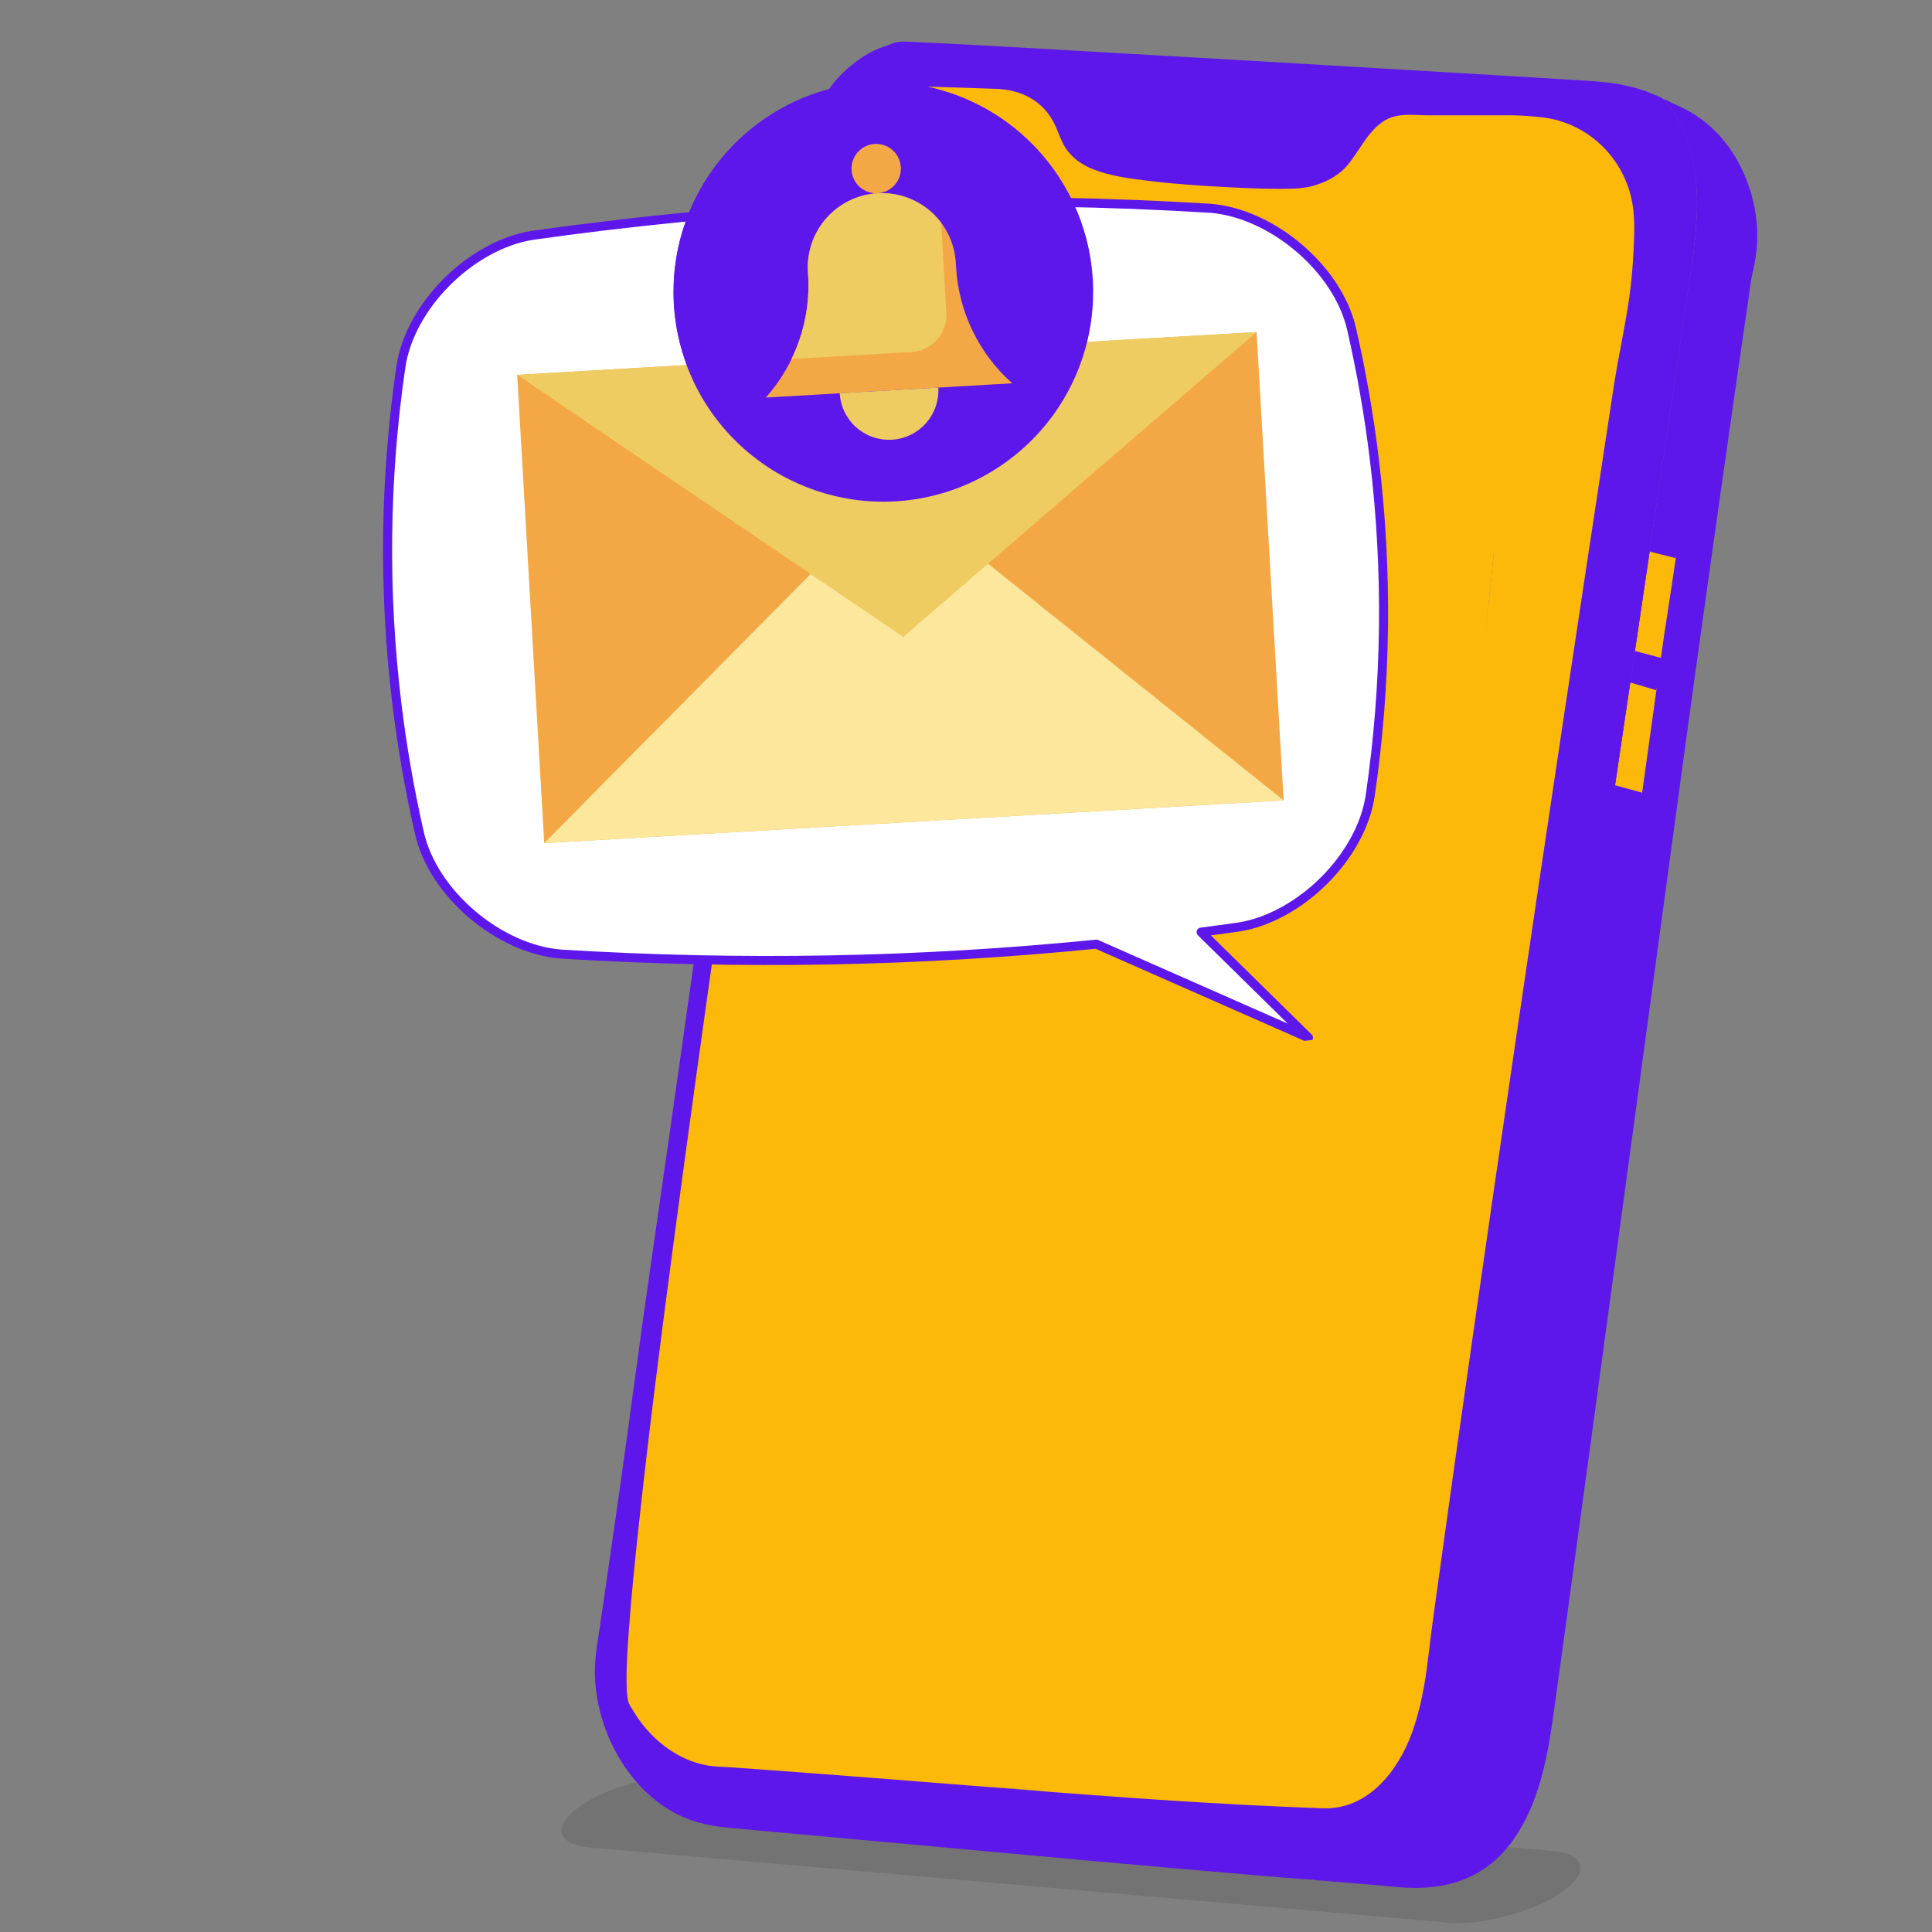
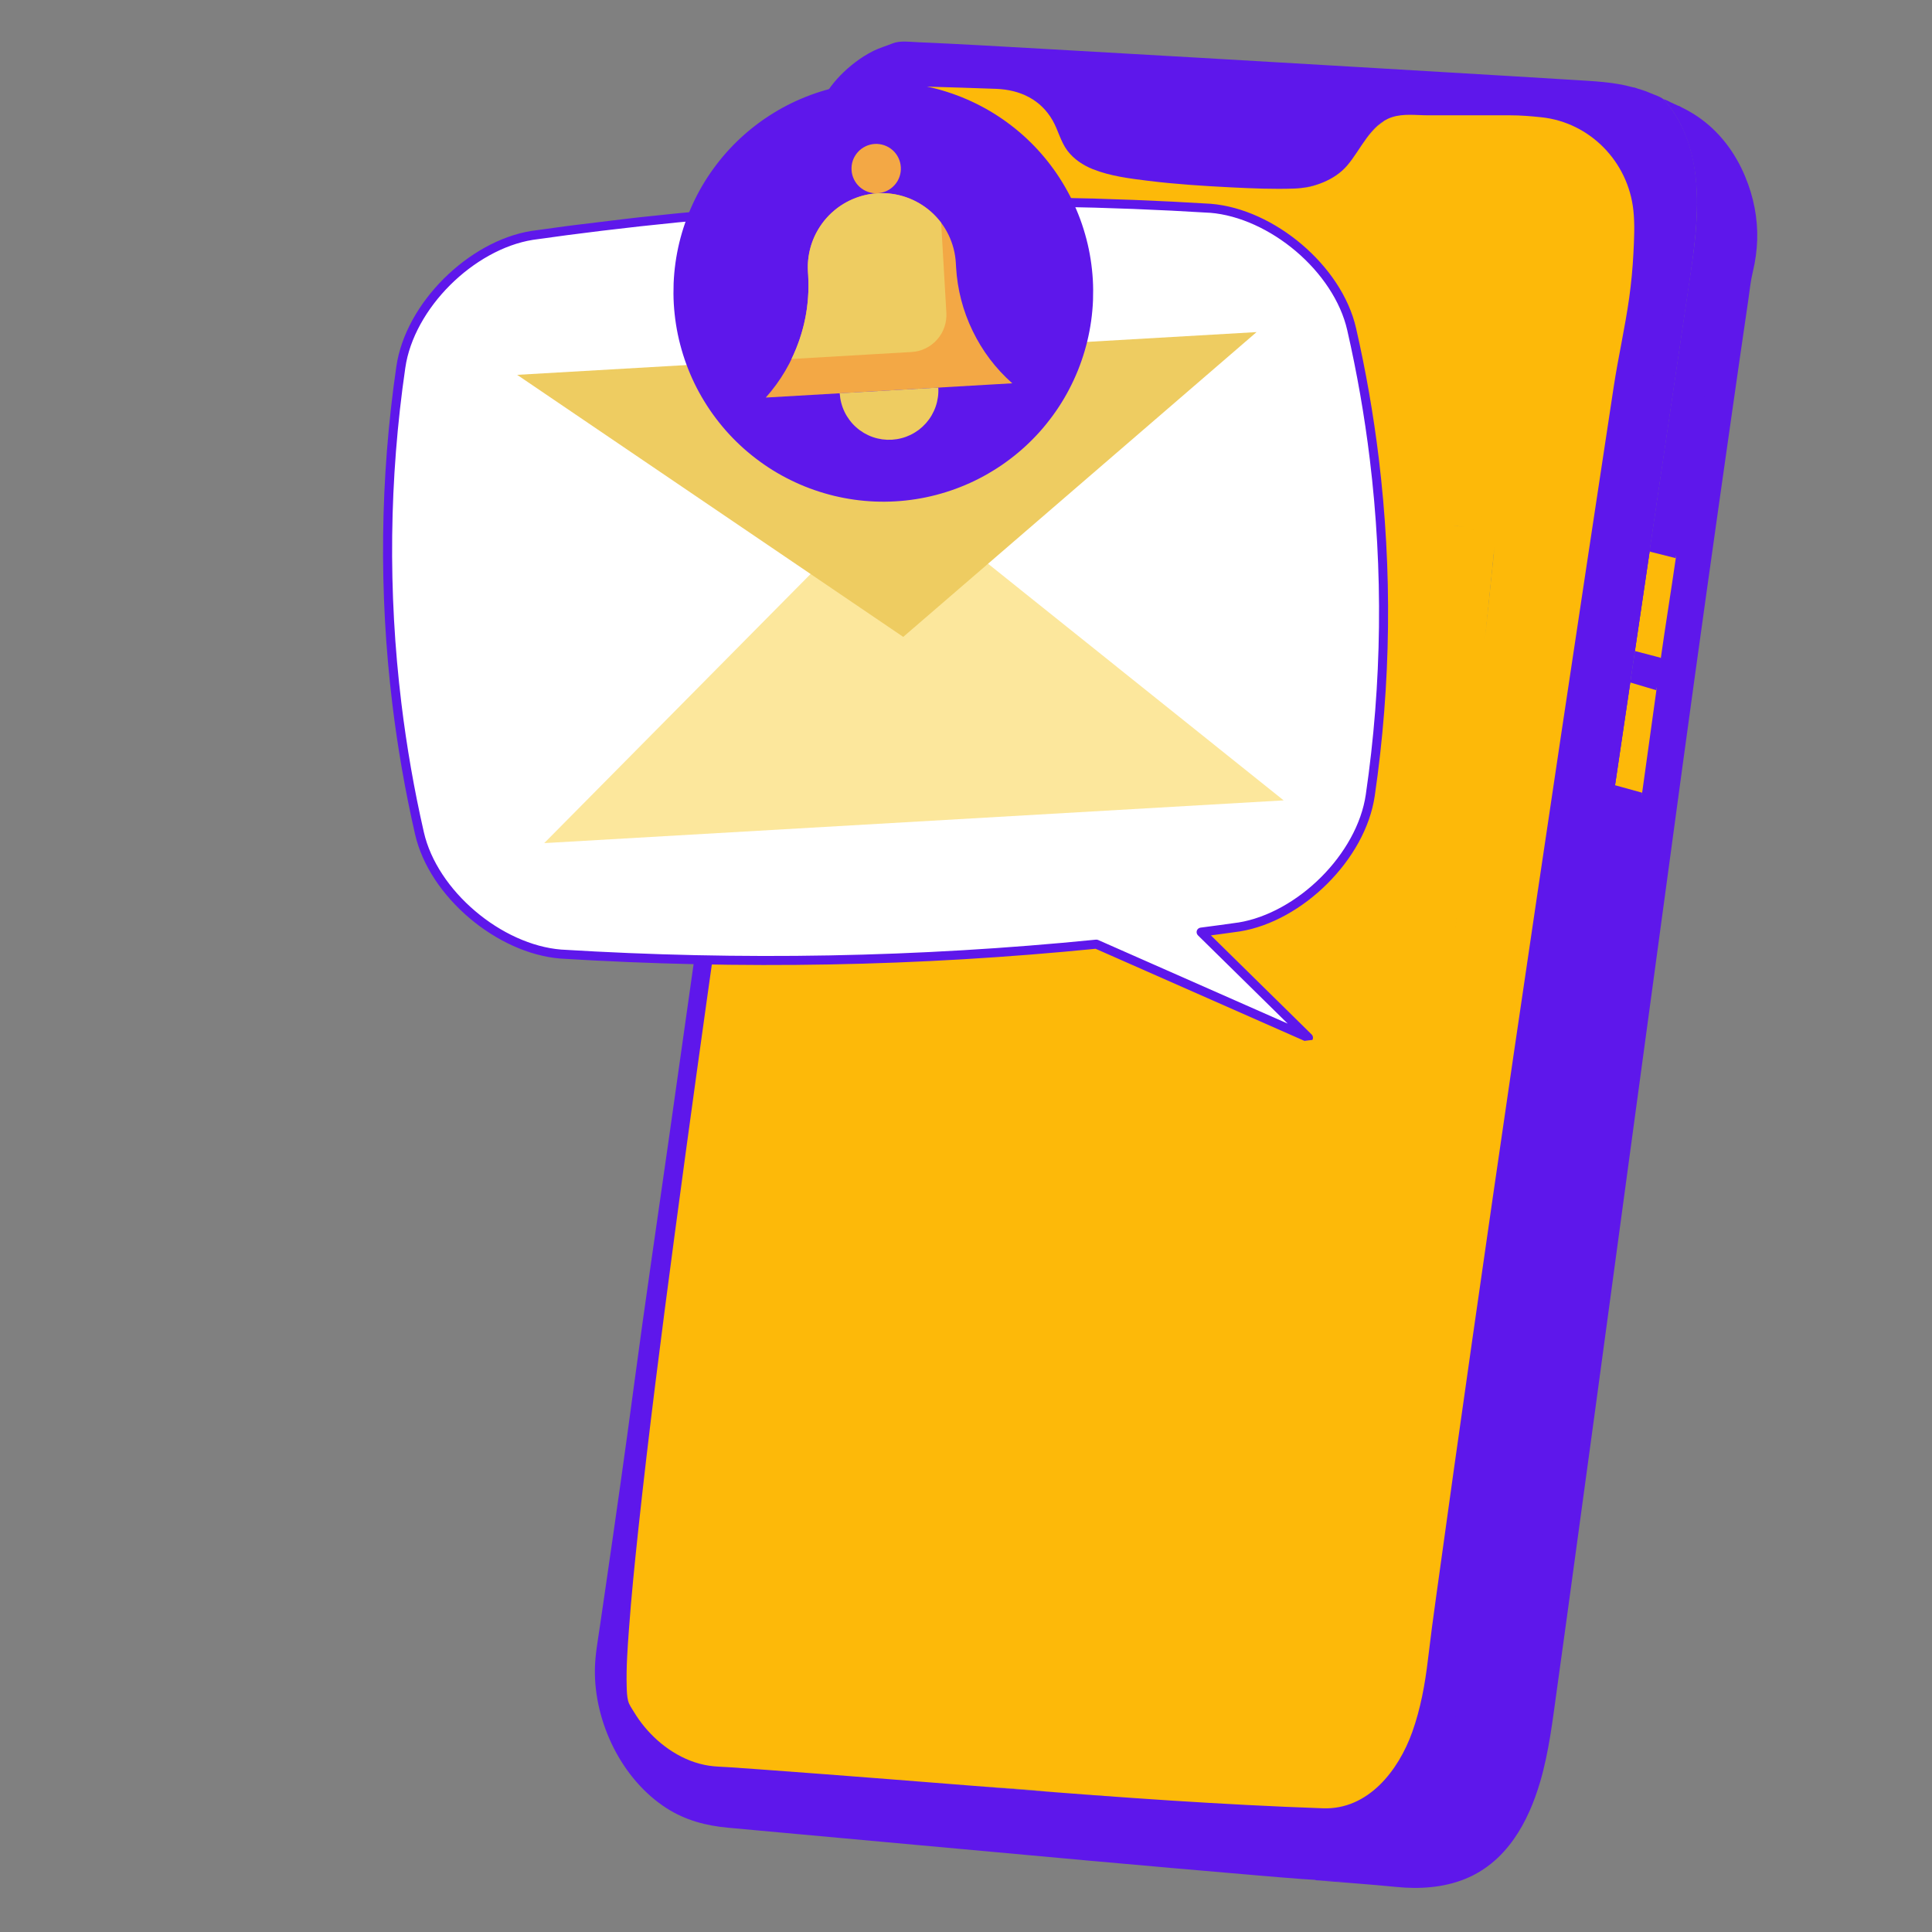
<svg xmlns="http://www.w3.org/2000/svg" width="283" viewBox="0 0 212.25 212.25" height="283" preserveAspectRatio="xMidYMid meet">
  <rect x="0" y="0" width="212.25" height="212.25" fill="#808080" stroke="none" />
  <defs>
    <filter x="0%" y="0%" width="100%" height="100%" id="10da082ed7" />
    <clipPath id="72956c2c4e">
      <path d="M 61 195 L 174 195 L 174 211.355 L 61 211.355 Z M 61 195 " clip-rule="nonzero" />
    </clipPath>
    <mask id="e177fc2cab">
      <g filter="url(#10da082ed7)">
        <rect x="-21.225" width="254.7" fill="#000000" y="-21.225" height="254.7" fill-opacity="0.1" />
      </g>
    </mask>
    <clipPath id="7d71b39238">
      <path d="M 0.461 0.391 L 112.867 0.391 L 112.867 16.355 L 0.461 16.355 Z M 0.461 0.391 " clip-rule="nonzero" />
    </clipPath>
    <clipPath id="5f9b07dea0">
-       <path d="M 104.699 7.914 L 109.355 8.324 C 111.258 8.492 112.324 9.012 112.555 9.887 C 112.797 10.785 112.137 11.777 110.574 12.871 C 109.008 13.961 107.008 14.828 104.574 15.469 C 102.148 16.133 99.984 16.383 98.082 16.215 L 3.953 7.977 C 2.051 7.809 0.977 7.281 0.734 6.395 C 0.492 5.512 1.152 4.523 2.715 3.434 C 4.281 2.34 6.281 1.469 8.715 0.816 C 8.797 0.793 8.875 0.773 8.953 0.75 C 11.332 3.551 104.379 8.305 104.699 7.914 Z M 104.699 7.914 " clip-rule="nonzero" />
-     </clipPath>
+       </clipPath>
    <clipPath id="00705a27c2">
      <rect x="0" width="113" y="0" height="17" />
    </clipPath>
    <clipPath id="ffacbb6e7b">
      <path d="M 49.738 30 L 145 30 L 145 94 L 49.738 94 Z M 49.738 30 " clip-rule="nonzero" />
    </clipPath>
    <clipPath id="567793b5d8">
      <path d="M 144 9 L 193.23 9 L 193.23 208 L 144 208 Z M 144 9 " clip-rule="nonzero" />
    </clipPath>
    <clipPath id="a49b8bce97">
      <path d="M 65 4.336 L 185 4.336 L 185 207 L 65 207 Z M 65 4.336 " clip-rule="nonzero" />
    </clipPath>
    <clipPath id="4c472921ba">
      <path d="M 42 22 L 152 22 L 152 114 L 42 114 Z M 42 22 " clip-rule="nonzero" />
    </clipPath>
    <clipPath id="f36b5a214b">
      <path d="M 36.535 27.965 L 147.816 14.422 L 159.734 112.352 L 48.449 125.891 Z M 36.535 27.965 " clip-rule="nonzero" />
    </clipPath>
    <clipPath id="259ddf1479">
      <path d="M 147.633 14.445 L 36.348 27.984 L 48.266 125.914 L 159.547 112.375 Z M 147.633 14.445 " clip-rule="nonzero" />
    </clipPath>
    <clipPath id="f75f3a27ad">
      <path d="M 42 21 L 153 21 L 153 115 L 42 115 Z M 42 21 " clip-rule="nonzero" />
    </clipPath>
    <clipPath id="746dad546c">
      <path d="M 36.535 27.965 L 147.816 14.422 L 159.734 112.352 L 48.449 125.891 Z M 36.535 27.965 " clip-rule="nonzero" />
    </clipPath>
    <clipPath id="83be93f63a">
      <path d="M 147.633 14.445 L 36.348 27.984 L 48.266 125.914 L 159.547 112.375 Z M 147.633 14.445 " clip-rule="nonzero" />
    </clipPath>
    <clipPath id="dae87c554f">
      <path d="M 56 36 L 142 36 L 142 93 L 56 93 Z M 56 36 " clip-rule="nonzero" />
    </clipPath>
    <clipPath id="4f19286638">
-       <path d="M 55.094 11.391 L 136.422 6.691 L 141.121 88.02 L 59.793 92.719 Z M 55.094 11.391 " clip-rule="nonzero" />
-     </clipPath>
+       </clipPath>
    <clipPath id="b684f02ff5">
      <path d="M 55.094 11.391 L 136.422 6.691 L 141.121 88.02 L 59.793 92.719 Z M 55.094 11.391 " clip-rule="nonzero" />
    </clipPath>
    <clipPath id="4e6144322e">
      <path d="M 59 53 L 142 53 L 142 93 L 59 93 Z M 59 53 " clip-rule="nonzero" />
    </clipPath>
    <clipPath id="61059b5c6f">
      <path d="M 55.094 11.391 L 136.422 6.691 L 141.121 88.02 L 59.793 92.719 Z M 55.094 11.391 " clip-rule="nonzero" />
    </clipPath>
    <clipPath id="4d4ef340ba">
      <path d="M 55.094 11.391 L 136.422 6.691 L 141.121 88.02 L 59.793 92.719 Z M 55.094 11.391 " clip-rule="nonzero" />
    </clipPath>
    <clipPath id="a2c490a2f2">
      <path d="M 56 36 L 139 36 L 139 70 L 56 70 Z M 56 36 " clip-rule="nonzero" />
    </clipPath>
    <clipPath id="9bb4b247cd">
      <path d="M 55.094 11.391 L 136.422 6.691 L 141.121 88.02 L 59.793 92.719 Z M 55.094 11.391 " clip-rule="nonzero" />
    </clipPath>
    <clipPath id="e9aadaa5ba">
      <path d="M 55.094 11.391 L 136.422 6.691 L 141.121 88.02 L 59.793 92.719 Z M 55.094 11.391 " clip-rule="nonzero" />
    </clipPath>
    <clipPath id="c963b0777f">
      <path d="M 73 9 L 121 9 L 121 56 L 73 56 Z M 73 9 " clip-rule="nonzero" />
    </clipPath>
    <clipPath id="2e3a34965a">
      <path d="M 55.094 11.391 L 136.422 6.691 L 141.121 88.02 L 59.793 92.719 Z M 55.094 11.391 " clip-rule="nonzero" />
    </clipPath>
    <clipPath id="736d1609b0">
      <path d="M 55.094 11.391 L 136.422 6.691 L 141.121 88.02 L 59.793 92.719 Z M 55.094 11.391 " clip-rule="nonzero" />
    </clipPath>
    <clipPath id="cbaf987c21">
      <path d="M 74 9 L 114 9 L 114 47 L 74 47 Z M 74 9 " clip-rule="nonzero" />
    </clipPath>
    <clipPath id="a5eb754c69">
-       <path d="M 55.094 11.391 L 136.422 6.691 L 141.121 88.02 L 59.793 92.719 Z M 55.094 11.391 " clip-rule="nonzero" />
-     </clipPath>
+       </clipPath>
    <clipPath id="5ae7e1b10b">
      <path d="M 55.094 11.391 L 136.422 6.691 L 141.121 88.02 L 59.793 92.719 Z M 55.094 11.391 " clip-rule="nonzero" />
    </clipPath>
    <clipPath id="bd0c94a2ff">
      <path d="M 84 21 L 112 21 L 112 44 L 84 44 Z M 84 21 " clip-rule="nonzero" />
    </clipPath>
    <clipPath id="ef567a0ee9">
      <path d="M 55.094 11.391 L 136.422 6.691 L 141.121 88.02 L 59.793 92.719 Z M 55.094 11.391 " clip-rule="nonzero" />
    </clipPath>
    <clipPath id="c5a3c6933a">
      <path d="M 55.094 11.391 L 136.422 6.691 L 141.121 88.02 L 59.793 92.719 Z M 55.094 11.391 " clip-rule="nonzero" />
    </clipPath>
    <clipPath id="09d49ad60f">
      <path d="M 86 21 L 104 21 L 104 40 L 86 40 Z M 86 21 " clip-rule="nonzero" />
    </clipPath>
    <clipPath id="4c370d5793">
      <path d="M 55.094 11.391 L 136.422 6.691 L 141.121 88.02 L 59.793 92.719 Z M 55.094 11.391 " clip-rule="nonzero" />
    </clipPath>
    <clipPath id="23db457ac7">
      <path d="M 55.094 11.391 L 136.422 6.691 L 141.121 88.02 L 59.793 92.719 Z M 55.094 11.391 " clip-rule="nonzero" />
    </clipPath>
    <clipPath id="2ffa02b2a1">
      <path d="M 92 42 L 104 42 L 104 49 L 92 49 Z M 92 42 " clip-rule="nonzero" />
    </clipPath>
    <clipPath id="d66724c1f2">
      <path d="M 55.094 11.391 L 136.422 6.691 L 141.121 88.02 L 59.793 92.719 Z M 55.094 11.391 " clip-rule="nonzero" />
    </clipPath>
    <clipPath id="26e3dbce92">
      <path d="M 55.094 11.391 L 136.422 6.691 L 141.121 88.02 L 59.793 92.719 Z M 55.094 11.391 " clip-rule="nonzero" />
    </clipPath>
    <clipPath id="e2f99d0588">
      <path d="M 93 15 L 99 15 L 99 22 L 93 22 Z M 93 15 " clip-rule="nonzero" />
    </clipPath>
    <clipPath id="5cefdb208a">
      <path d="M 55.094 11.391 L 136.422 6.691 L 141.121 88.02 L 59.793 92.719 Z M 55.094 11.391 " clip-rule="nonzero" />
    </clipPath>
    <clipPath id="10ada1e6f8">
      <path d="M 55.094 11.391 L 136.422 6.691 L 141.121 88.02 L 59.793 92.719 Z M 55.094 11.391 " clip-rule="nonzero" />
    </clipPath>
  </defs>
  <g clip-path="url(#72956c2c4e)">
    <g mask="url(#e177fc2cab)">
      <g transform="matrix(1, 0, 0, 1, 61, 195)">
        <g clip-path="url(#00705a27c2)">
          <g clip-path="url(#7d71b39238)">
            <g clip-path="url(#5f9b07dea0)">
              <path fill="#000001" d="M 0.492 0.75 L 0.492 16.355 L 112.797 16.355 L 112.797 0.75 Z M 0.492 0.75 " fill-opacity="1" fill-rule="nonzero" />
            </g>
          </g>
        </g>
      </g>
    </g>
  </g>
  <path fill="#fdb909" d="M 100.137 40.375 C 96.66 40.375 93.18 40.375 89.703 40.375 C 83.172 40.375 76.641 40.375 70.109 40.375 C 66.367 40.375 62.629 40.375 58.887 40.375 C 57.195 40.375 57.48 42.148 57.48 43.328 C 57.48 43.961 57.355 44.801 57.875 45.273 C 58.168 45.539 58.562 45.594 58.945 45.594 C 60.227 45.594 61.504 45.594 62.781 45.594 C 68.746 45.594 74.707 45.594 80.668 45.594 C 86.293 45.594 91.918 45.594 97.543 45.594 C 98.398 45.594 99.254 45.594 100.109 45.594 C 100.578 45.594 101.066 45.457 101.32 45.027 C 101.598 44.566 101.516 43.941 101.516 43.422 C 101.516 42.258 101.832 40.375 100.137 40.375 Z M 100.137 40.375 " fill-opacity="1" fill-rule="nonzero" />
  <path fill="#fdb909" d="M 93.027 80.266 C 89.07 80.266 85.113 80.266 81.156 80.266 C 74.98 80.266 68.801 80.266 62.625 80.266 C 61.371 80.266 60.121 80.266 58.867 80.266 C 57.07 80.266 57.48 82.441 57.48 83.656 C 57.48 84.562 57.875 85.23 58.863 85.23 C 58.941 85.234 59.023 85.23 59.105 85.23 C 63.805 85.23 68.508 85.23 73.207 85.23 C 79.062 85.23 84.918 85.23 90.77 85.23 C 91.52 85.23 92.27 85.23 93.02 85.23 C 94.406 85.23 94.406 84.043 94.406 82.996 C 94.406 81.871 94.621 80.266 93.027 80.266 Z M 93.027 80.266 " fill-opacity="1" fill-rule="nonzero" />
  <path fill="#fdb909" d="M 58.863 52.703 C 63.477 52.703 68.09 52.703 72.707 52.703 C 75.703 52.703 78.699 52.703 81.695 52.703 C 82.559 52.703 83.418 52.703 84.281 52.703 C 85.117 52.703 86.059 52.648 86.191 51.59 C 86.27 50.977 86.207 50.328 86.207 49.715 C 86.207 48.852 85.688 48.301 84.816 48.301 C 84.352 48.301 83.887 48.301 83.422 48.301 C 80.816 48.301 78.211 48.301 75.609 48.301 C 70.168 48.301 64.727 48.301 59.285 48.301 C 58.477 48.301 57.621 48.422 57.496 49.418 C 57.422 50 57.48 50.621 57.48 51.207 C 57.48 52.09 57.93 52.703 58.863 52.703 Z M 58.863 52.703 " fill-opacity="1" fill-rule="nonzero" />
  <path fill="#fdb909" d="M 134.41 141.141 C 130.699 140.883 126.984 140.621 123.273 140.359 C 116.852 139.914 110.434 139.461 104.012 139.012 C 102 138.871 99.988 138.73 97.973 138.59 C 97.652 138.566 97.332 138.547 97.012 138.523 C 95.648 138.426 94.988 139.309 94.855 140.555 C 94.293 145.934 93.727 151.309 93.164 156.684 C 92.93 158.895 92.699 161.109 92.469 163.32 C 92.453 163.445 92.441 163.57 92.426 163.691 C 92.305 164.879 92.992 165.656 94.172 165.738 C 94.48 165.762 94.789 165.781 95.098 165.805 C 100.195 166.16 105.293 166.52 110.391 166.875 C 116.352 167.293 122.316 167.711 128.281 168.129 C 129.375 168.203 130.473 168.281 131.566 168.359 C 132.605 168.43 133.434 167.945 133.641 166.883 C 133.676 166.695 133.691 166.504 133.711 166.312 C 133.793 165.523 133.875 164.73 133.961 163.938 C 134.59 157.949 135.219 151.957 135.848 145.965 C 135.93 145.176 136.012 144.391 136.094 143.602 C 136.109 143.477 136.121 143.352 136.133 143.23 C 136.258 142.043 135.609 141.234 134.41 141.141 Z M 134.41 141.141 " fill-opacity="1" fill-rule="nonzero" />
  <path fill="#fdb909" d="M 163.734 57.086 C 162.852 56.035 161.473 55.879 160.191 55.789 C 159.051 55.711 157.91 55.633 156.766 55.551 C 153.621 55.332 150.477 55.113 147.328 54.895 C 146.348 54.828 145.371 54.758 144.391 54.691 C 144.391 55.266 144.391 55.84 144.391 56.418 C 144.391 56.559 144.309 57.004 144.465 57.016 C 144.645 57.027 144.824 57.043 145.004 57.055 C 145.762 57.105 146.516 57.16 147.273 57.211 C 150.414 57.434 153.551 57.652 156.691 57.871 C 157.809 57.949 158.926 58.027 160.043 58.105 C 160.211 58.117 160.383 58.125 160.551 58.141 C 161.676 58.219 162.27 58.891 162.156 60.027 C 162.047 61.066 161.941 62.109 161.836 63.152 C 161.254 68.867 160.672 74.582 160.086 80.301 C 159.484 86.199 158.883 92.098 158.281 97.996 C 158.152 99.266 158.02 100.535 157.891 101.801 C 157.77 103 157.121 103.645 155.887 103.559 C 155.379 103.523 154.871 103.488 154.359 103.453 C 148.449 103.039 142.535 102.629 136.625 102.215 C 134.727 102.086 132.828 101.953 130.93 101.82 C 130.445 101.785 129.961 101.754 129.477 101.719 C 129.395 101.711 129.309 101.707 129.227 101.703 C 128.801 101.672 128.719 101.691 128.371 101.934 C 128.5 101.844 128.625 101.758 128.754 101.668 C 125.25 101.422 121.746 101.18 118.242 100.934 C 111.738 100.48 105.238 100.027 98.734 99.57 C 96.305 99.402 93.871 99.23 91.441 99.062 C 90.781 99.016 90.121 98.969 89.465 98.926 C 88.805 98.879 88.008 98.879 87.598 98.273 C 87.09 97.516 87.461 96.109 87.547 95.262 C 87.629 94.457 87.711 93.656 87.793 92.852 C 87.223 92.852 86.656 92.852 86.086 92.852 C 85.992 92.852 85.465 92.82 85.461 92.871 C 85.438 93.09 85.418 93.309 85.395 93.527 C 85.258 94.887 84.988 96.301 85.031 97.672 C 85.066 98.844 85.523 99.965 86.57 100.578 C 87.234 100.969 88.008 101.129 88.77 101.18 C 89.176 101.207 89.578 101.238 89.984 101.266 C 95.32 101.637 100.652 102.012 105.988 102.383 C 111.691 102.781 117.398 103.18 123.102 103.578 C 125.57 103.75 128.039 103.922 130.508 104.094 C 136.773 104.531 143.039 104.969 149.309 105.406 C 151.297 105.543 153.285 105.684 155.27 105.82 C 156.234 105.887 157.215 105.914 158.117 105.508 C 159.504 104.883 160.051 103.445 160.195 102.02 C 160.582 98.211 160.973 94.398 161.359 90.59 C 162.023 84.082 162.688 77.574 163.355 71.062 C 163.723 67.449 164.09 63.836 164.461 60.223 C 164.57 59.141 164.461 57.949 163.734 57.086 C 163.113 56.352 164.352 57.82 163.734 57.086 Z M 86.711 100.32 C 86.781 100.359 86.516 100.191 86.551 100.219 C 86.605 100.25 86.66 100.285 86.711 100.32 C 86.715 100.32 86.66 100.285 86.711 100.32 Z M 87.023 100.48 C 87.109 100.52 86.801 100.371 86.84 100.395 C 86.902 100.422 86.961 100.453 87.023 100.48 C 87.027 100.484 86.961 100.453 87.023 100.48 Z M 87.367 100.617 C 87.477 100.652 87.117 100.527 87.16 100.543 C 87.223 100.57 87.301 100.594 87.367 100.617 C 87.371 100.621 87.297 100.594 87.367 100.617 Z M 87.746 100.73 C 87.887 100.762 87.469 100.652 87.512 100.668 C 87.586 100.684 87.672 100.711 87.746 100.73 Z M 88.172 100.816 C 88.387 100.852 87.855 100.758 87.895 100.766 C 87.984 100.785 88.082 100.801 88.172 100.816 Z M 86.441 100.137 C 86.391 100.094 86.34 100.055 86.289 100.016 C 86.34 100.059 86.387 100.098 86.441 100.137 C 86.387 100.098 86.438 100.137 86.441 100.137 Z M 85.633 99.125 C 85.656 99.191 85.633 99.129 85.559 98.945 C 85.582 99.004 85.609 99.066 85.633 99.125 C 85.633 99.125 85.605 99.07 85.633 99.125 Z M 85.785 99.414 C 85.82 99.473 85.789 99.418 85.695 99.254 C 85.727 99.309 85.754 99.359 85.785 99.414 C 85.789 99.418 85.754 99.363 85.785 99.414 Z M 85.973 99.68 C 86.012 99.734 85.977 99.684 85.863 99.531 C 85.898 99.582 85.934 99.629 85.973 99.68 C 85.973 99.68 85.934 99.633 85.973 99.68 Z M 85.32 97.309 C 85.316 97.441 85.32 97.574 85.32 97.707 C 85.316 97.574 85.316 97.441 85.32 97.309 Z M 85.332 97.844 C 85.332 97.855 85.348 98.09 85.355 98.102 C 85.363 98.172 85.324 97.75 85.332 97.844 C 85.34 97.93 85.332 97.844 85.332 97.844 Z M 85.379 98.25 C 85.387 98.309 85.402 98.414 85.418 98.469 C 85.43 98.523 85.363 98.168 85.379 98.25 Z M 85.453 98.617 C 85.469 98.676 85.492 98.75 85.508 98.812 C 85.527 98.867 85.426 98.535 85.453 98.617 C 85.473 98.68 85.453 98.613 85.453 98.617 Z M 160.57 57.848 C 155.629 57.504 150.684 57.16 145.738 56.812 C 145.387 56.789 145.035 56.766 144.68 56.738 C 149.641 57.086 154.598 57.43 159.555 57.777 C 160.395 57.836 161.484 57.777 162.078 58.473 C 161.707 58.035 161.121 57.887 160.57 57.848 Z M 86.062 99.789 C 86.105 99.832 86.148 99.879 86.191 99.922 C 86.148 99.879 86.105 99.832 86.062 99.789 C 86.062 99.789 86.102 99.832 86.062 99.789 Z M 126.117 103.496 C 122.426 103.238 118.738 102.98 115.047 102.723 C 108.617 102.273 102.191 101.824 95.762 101.375 C 94.059 101.258 92.359 101.137 90.656 101.02 C 89.875 100.965 89.082 100.945 88.305 100.84 C 92.07 101.215 95.863 101.383 99.637 101.645 C 106.055 102.094 112.473 102.543 118.887 102.988 C 121.297 103.156 123.711 103.312 126.117 103.496 Z M 159.898 102.051 C 160.246 98.637 160.598 95.227 160.945 91.816 C 161.609 85.316 162.27 78.812 162.934 72.309 C 163.344 68.312 163.75 64.312 164.16 60.316 C 164.164 60.258 164.168 60.203 164.176 60.145 C 163.945 63.539 163.484 66.934 163.137 70.32 C 162.473 76.82 161.812 83.32 161.148 89.82 C 160.738 93.844 160.324 97.871 159.914 101.895 C 159.91 101.945 159.906 101.996 159.898 102.051 Z M 159.898 102.051 " fill-opacity="1" fill-rule="nonzero" />
  <g clip-path="url(#ffacbb6e7b)">
    <path fill="#5e17eb" d="M 140.863 30.539 C 137.91 30.539 134.957 30.539 132.004 30.539 C 125.668 30.539 119.336 30.539 113 30.539 C 107.074 30.539 101.148 30.539 95.219 30.539 C 93.789 30.539 92.355 30.539 90.922 30.539 C 90.551 30.539 90.18 30.539 89.812 30.539 C 89.727 30.539 89.641 30.539 89.555 30.539 C 89.266 30.539 89.223 30.496 89.172 30.828 C 89.188 30.73 89.199 30.637 89.215 30.539 C 88.633 30.539 88.047 30.539 87.461 30.539 C 87.23 30.539 86.887 30.43 86.848 30.684 C 86.816 30.898 86.703 30.828 86.512 30.828 C 86.102 30.828 85.688 30.828 85.277 30.828 C 82.992 30.828 80.711 30.828 78.43 30.828 C 72.059 30.828 65.691 30.828 59.32 30.828 C 57.539 30.828 55.758 30.828 53.977 30.828 C 53.012 30.828 52.008 30.898 51.184 31.461 C 50.117 32.199 49.844 33.508 49.844 34.727 C 49.844 37.98 49.844 41.23 49.844 44.484 C 49.844 50.824 49.844 57.168 49.844 63.512 C 49.844 69.602 49.844 75.695 49.844 81.785 C 49.844 83.695 49.844 85.602 49.844 87.508 C 49.844 88.582 49.734 89.793 50.031 90.832 C 50.738 93.301 53.316 93.141 55.379 93.141 C 58.156 93.141 60.934 93.141 63.715 93.141 C 68.445 93.141 73.176 93.141 77.902 93.141 C 77.938 93.141 77.973 93.141 78.008 93.141 C 77.992 93.238 77.98 93.332 77.965 93.43 C 78.383 93.43 78.797 93.43 79.215 93.43 C 79.371 93.43 79.527 93.43 79.684 93.43 C 79.984 93.43 79.98 93.461 80.027 93.141 C 80.012 93.238 80 93.332 79.984 93.43 C 81.5 93.43 83.012 93.43 84.527 93.43 C 84.797 93.43 85.07 93.43 85.34 93.43 C 85.426 93.43 85.406 93.426 85.414 93.328 C 85.441 93.082 85.484 93.141 85.727 93.141 C 86.406 93.141 87.086 93.141 87.766 93.141 C 87.754 93.238 87.746 93.332 87.734 93.43 C 90.641 93.43 93.547 93.43 96.457 93.43 C 102.75 93.43 109.043 93.43 115.336 93.43 C 121.375 93.43 127.414 93.43 133.453 93.43 C 135.238 93.43 137.023 93.43 138.809 93.43 C 140.02 93.43 141.352 93.562 142.508 93.207 C 144.273 92.668 144.973 91.035 144.973 89.301 C 144.973 88.883 144.973 88.465 144.973 88.043 C 144.973 85.73 144.973 83.418 144.973 81.105 C 144.973 74.77 144.973 68.43 144.973 62.094 C 144.973 60.617 144.973 59.141 144.973 57.664 C 144.973 57.594 145.012 57.055 144.941 57.047 C 144.645 57.027 144.68 57.027 144.68 56.73 C 144.68 56.512 144.68 56.289 144.68 56.07 C 144.68 55.617 144.68 55.164 144.68 54.711 C 144.777 54.719 144.875 54.723 144.973 54.73 C 144.973 49.691 144.973 44.652 144.973 39.613 C 144.973 38.047 144.973 36.477 144.973 34.91 C 144.973 34.082 144.91 33.246 144.551 32.484 C 143.875 31.051 142.359 30.539 140.863 30.539 Z M 57.77 41.758 C 57.77 40.809 58.488 40.664 59.234 40.664 C 59.82 40.664 60.41 40.664 61 40.664 C 63.297 40.664 65.594 40.664 67.887 40.664 C 74.391 40.664 80.895 40.664 87.395 40.664 C 91.574 40.664 95.754 40.664 99.93 40.664 C 100 40.664 100.066 40.664 100.133 40.664 C 101.07 40.664 101.227 41.348 101.227 42.121 C 101.227 42.805 101.227 43.484 101.227 44.164 C 101.227 44.875 100.848 45.301 100.121 45.301 C 99.02 45.301 97.918 45.301 96.82 45.301 C 90.992 45.301 85.168 45.301 79.344 45.301 C 73.566 45.301 67.785 45.301 62.004 45.301 C 61.023 45.301 60.043 45.301 59.062 45.301 C 58.469 45.301 57.887 45.164 57.789 44.469 C 57.664 43.59 57.77 42.641 57.77 41.758 Z M 133.316 66.176 C 133.316 67.34 133.676 69.305 132.121 69.59 C 131.516 69.699 130.852 69.629 130.238 69.629 C 130.137 69.629 129.629 69.703 129.555 69.629 C 129.504 69.582 129.555 69.211 129.555 69.148 C 129.555 68.426 129.555 67.703 129.555 66.984 C 129.555 66.734 129.555 66.484 129.555 66.234 C 129.555 66.129 129.668 66.176 129.762 66.176 C 130.949 66.176 132.133 66.176 133.316 66.176 Z M 133.316 57.812 C 133.316 60.105 133.316 62.402 133.316 64.695 C 133.316 64.711 130.082 64.703 129.762 64.703 C 129.434 64.703 129.555 64.504 129.555 64.191 C 129.555 63.516 129.555 62.836 129.555 62.16 C 129.555 60.711 129.555 59.266 129.555 57.82 C 129.555 57.805 132.953 57.812 133.316 57.812 Z M 133.316 54.266 C 133.316 54.863 133.316 55.457 133.316 56.055 C 133.316 56.188 133.383 56.32 133.234 56.32 C 132.957 56.32 132.68 56.32 132.402 56.32 C 131.625 56.32 130.848 56.32 130.066 56.32 C 129.543 56.32 129.555 56.402 129.555 55.879 C 129.555 55.109 129.555 54.344 129.555 53.574 C 129.555 53.297 129.555 53.016 129.555 52.734 C 129.555 52.539 129.555 52.574 129.754 52.574 C 130.375 52.574 130.992 52.562 131.609 52.574 C 132.691 52.574 133.316 53.18 133.316 54.266 Z M 128.082 66.176 C 128.082 67.324 128.082 68.477 128.082 69.625 C 128.082 69.633 126.039 69.629 125.914 69.629 C 122.887 69.629 119.855 69.629 116.824 69.629 C 116.457 69.629 116.086 69.629 115.715 69.629 C 115.453 69.629 115.59 69.203 115.59 68.992 C 115.59 68.215 115.59 67.438 115.59 66.66 C 115.59 66.375 115.469 66.176 115.766 66.176 C 118.469 66.176 121.172 66.176 123.879 66.176 C 125.277 66.176 126.68 66.176 128.082 66.176 Z M 128.082 57.812 C 128.082 60.105 128.082 62.402 128.082 64.695 C 128.082 64.711 121.727 64.703 121.277 64.703 C 119.816 64.703 118.352 64.703 116.891 64.703 C 116.508 64.703 116.125 64.703 115.742 64.703 C 115.516 64.703 115.59 64.621 115.59 64.395 C 115.59 62.953 115.59 61.508 115.59 60.062 C 115.59 59.43 115.59 58.797 115.59 58.164 C 115.59 57.965 115.504 57.812 115.719 57.812 C 119.84 57.812 123.961 57.812 128.082 57.812 Z M 128.082 52.574 C 128.082 53.785 128.082 54.992 128.082 56.203 C 128.082 56.406 127.898 56.32 127.711 56.32 C 127.242 56.32 126.77 56.32 126.297 56.32 C 123.25 56.32 120.203 56.32 117.156 56.32 C 116.723 56.32 116.289 56.32 115.852 56.32 C 115.57 56.32 115.59 56.359 115.59 56.062 C 115.59 55.754 115.578 52.574 115.598 52.574 C 118.031 52.574 120.461 52.574 122.895 52.574 C 124.625 52.574 126.352 52.574 128.082 52.574 Z M 114.117 66.176 C 114.117 67.316 114.117 68.457 114.117 69.598 C 114.117 69.668 112.723 69.629 112.574 69.629 C 111.918 69.629 111.102 69.73 110.582 69.246 C 110.043 68.746 110.137 67.918 110.137 67.25 C 110.137 66.914 110.137 66.574 110.137 66.238 C 110.137 66.117 110.336 66.176 110.441 66.176 C 111.664 66.176 112.891 66.176 114.117 66.176 Z M 114.117 57.812 C 114.117 60.105 114.117 62.402 114.117 64.695 C 114.117 64.711 110.809 64.703 110.5 64.703 C 110.098 64.703 110.137 64.738 110.137 64.348 C 110.137 63.715 110.137 63.082 110.137 62.449 C 110.137 60.906 110.137 59.363 110.137 57.82 C 110.137 57.805 113.734 57.812 114.117 57.812 Z M 114.117 52.574 C 114.117 53.785 114.117 54.992 114.117 56.203 C 114.117 56.461 113.355 56.32 113.145 56.32 C 112.355 56.32 111.566 56.32 110.777 56.32 C 110.57 56.32 110.367 56.32 110.164 56.32 C 110.098 56.32 110.137 55.883 110.137 55.816 C 110.137 55.148 110.055 54.422 110.176 53.758 C 110.473 52.133 112.781 52.574 113.984 52.574 C 114.027 52.574 114.074 52.574 114.117 52.574 Z M 57.77 49.684 C 57.77 48.617 58.645 48.594 59.438 48.594 C 60.312 48.594 61.188 48.594 62.059 48.594 C 65.066 48.594 68.074 48.594 71.082 48.594 C 74.227 48.594 77.371 48.594 80.516 48.594 C 81.988 48.594 83.488 48.5 84.957 48.598 C 85.926 48.66 85.918 49.512 85.918 50.262 C 85.918 50.859 86.098 51.895 85.488 52.258 C 85.07 52.508 84.348 52.41 83.875 52.41 C 81.441 52.41 79.008 52.41 76.574 52.41 C 70.922 52.41 65.266 52.41 59.613 52.41 C 59.32 52.41 59.023 52.426 58.73 52.406 C 57.43 52.32 57.77 50.586 57.77 49.684 Z M 57.77 81.648 C 57.77 80.656 58.543 80.559 59.309 80.559 C 60 80.559 60.699 80.559 61.391 80.559 C 63.992 80.559 66.594 80.559 69.195 80.559 C 75.512 80.559 81.824 80.559 88.137 80.559 C 89.715 80.559 91.293 80.559 92.867 80.559 C 93.117 80.559 93.367 80.559 93.602 80.664 C 94.27 80.969 94.117 81.902 94.117 82.5 C 94.117 83.07 94.273 83.996 93.961 84.516 C 93.746 84.879 93.324 84.941 92.938 84.941 C 88.516 84.941 84.098 84.941 79.68 84.941 C 73.68 84.941 67.68 84.941 61.68 84.941 C 60.793 84.941 59.906 84.941 59.02 84.941 C 58.43 84.941 57.883 84.773 57.785 84.105 C 57.676 83.309 57.77 82.449 57.77 81.648 Z M 57.77 81.648 " fill-opacity="1" fill-rule="nonzero" />
  </g>
  <path fill="#fdb909" d="M 184.43 61.105 C 184.336 61.082 184.238 61.059 184.148 61.031 C 184.129 61.129 184.117 61.223 184.102 61.32 C 184.145 61.02 184.172 61.039 183.895 60.969 C 183.844 60.957 183.793 60.941 183.742 60.93 C 183.43 60.852 183.117 60.773 182.805 60.691 C 182.293 60.562 181.781 60.434 181.27 60.305 C 181.223 60.641 181.258 60.602 181.555 60.676 C 181.801 60.738 182.043 60.801 182.285 60.863 C 182.797 60.992 183.309 61.121 183.816 61.25 C 182.953 61.031 182.09 60.812 181.227 60.594 C 180.727 64.043 180.211 67.492 179.695 70.938 C 179.68 71.039 179.527 71.801 179.598 71.816 C 179.695 71.844 179.797 71.871 179.898 71.898 C 180.246 71.988 180.598 72.078 180.945 72.172 C 181.531 72.324 182.121 72.477 182.707 72.629 C 183.254 68.785 183.906 64.945 184.43 61.105 Z M 183.633 64.254 C 183.625 64.367 183.582 64.582 183.562 64.73 C 183.578 64.57 183.609 64.41 183.633 64.254 C 183.633 64.25 183.609 64.402 183.633 64.254 Z M 183.66 64.094 C 183.68 63.961 183.688 63.812 183.723 63.68 C 183.703 63.801 183.668 64.023 183.66 64.094 Z M 183.746 63.535 C 183.746 63.531 183.797 63.184 183.801 63.18 C 183.816 63.09 183.715 63.703 183.746 63.535 C 183.762 63.418 183.742 63.543 183.746 63.535 Z M 183.836 62.953 C 183.852 62.863 183.863 62.77 183.879 62.68 C 183.891 62.613 183.816 63.039 183.836 62.953 C 183.852 62.863 183.836 62.957 183.836 62.953 Z M 183.465 65.363 C 183.5 65.172 183.52 64.973 183.555 64.781 C 183.191 67.176 182.844 69.578 182.504 71.977 C 182.816 69.77 183.133 67.566 183.465 65.363 C 183.465 65.359 183.191 67.195 183.465 65.363 Z M 183.465 65.363 " fill-opacity="1" fill-rule="nonzero" />
  <path fill="#fdb909" d="M 182.012 75.539 C 181.055 75.254 180.098 74.969 179.141 74.684 C 178.613 78.332 178.059 81.977 177.523 85.621 C 177.508 85.723 177.348 86.547 177.414 86.566 C 177.512 86.594 177.613 86.617 177.711 86.645 C 178.082 86.75 178.453 86.852 178.828 86.953 C 179.434 87.121 180.043 87.285 180.652 87.453 C 180.953 85.207 181.262 82.965 181.574 80.723 C 181.727 79.625 181.879 78.531 182.035 77.438 C 182.109 76.918 182.184 76.398 182.258 75.879 C 182.32 75.582 182.285 75.621 182.012 75.539 Z M 182.012 75.539 " fill-opacity="1" fill-rule="nonzero" />
  <path fill="#5e17eb" d="M 177.469 85.977 C 177.777 83.891 178.082 81.809 178.391 79.723 C 178.539 78.727 178.688 77.727 178.84 76.73 C 178.91 76.242 178.984 75.754 179.059 75.266 C 179.086 75.074 179.113 74.879 179.141 74.684 C 179.113 74.641 178.918 74.617 178.863 74.602 C 178.57 76.559 178.277 78.52 177.988 80.477 C 177.816 81.629 177.648 82.781 177.477 83.934 C 177.391 84.523 177.305 85.109 177.219 85.699 C 177.18 85.961 177.141 86.219 177.102 86.48 C 177.129 86.52 177.332 86.543 177.387 86.555 C 177.414 86.363 177.441 86.172 177.469 85.977 C 178.02 82.227 177.453 86.074 177.469 85.977 Z M 177.469 85.977 " fill-opacity="1" fill-rule="nonzero" />
  <path fill="#5e17eb" d="M 179.566 71.809 C 179.883 69.68 180.199 67.547 180.516 65.414 C 180.668 64.375 180.824 63.34 180.977 62.301 C 181.051 61.781 181.129 61.258 181.207 60.738 C 181.258 60.371 181.34 60.32 180.984 60.23 C 180.684 62.293 180.379 64.355 180.074 66.414 C 179.895 67.633 179.711 68.848 179.531 70.066 C 179.461 70.547 179.387 71.027 179.316 71.508 C 179.273 71.789 179.297 71.738 179.566 71.809 Z M 179.566 71.809 " fill-opacity="1" fill-rule="nonzero" />
-   <path fill="#5e17eb" d="M 179.141 74.684 C 179.234 74.711 179.332 74.742 179.422 74.77 C 179.516 74.125 179.613 73.48 179.707 72.836 C 179.754 72.516 179.801 72.199 179.848 71.883 C 179.812 71.84 179.625 71.824 179.566 71.809 C 179.422 72.77 179.281 73.727 179.141 74.684 Z M 179.141 74.684 " fill-opacity="1" fill-rule="nonzero" />
  <path fill="#5e17eb" d="M 186.082 27.703 C 185.363 32.629 184.629 37.551 183.902 42.473 C 183.492 45.27 183.078 48.066 182.664 50.859 C 182.418 52.523 182.176 54.184 181.93 55.848 C 181.797 56.738 181.664 57.629 181.535 58.52 C 181.465 58.98 181.398 59.441 181.328 59.902 C 181.273 60.277 181.215 60.289 181.551 60.375 C 182.93 51.062 184.305 41.75 185.68 32.438 C 186.613 26.094 187.883 19.227 184.75 13.273 C 184.457 12.715 184.125 12.176 183.758 11.664 C 183.641 11.504 183.504 11.223 183.32 11.141 C 183.145 11.062 182.969 10.98 182.793 10.902 C 186.758 15.445 186.871 22.039 186.082 27.703 C 185.902 28.945 187.125 20.211 186.082 27.703 Z M 186.082 27.703 " fill-opacity="1" fill-rule="nonzero" />
  <g clip-path="url(#567793b5d8)">
    <path fill="#5e17eb" d="M 191.738 19.43 C 190.637 16.758 188.879 14.414 186.477 12.789 C 185.895 12.398 185.281 12.051 184.648 11.746 C 184.395 11.625 184.375 11.535 184.254 11.77 C 184.172 11.926 184.418 11.992 184.539 12.09 C 185.238 12.625 185.766 13.371 186.215 14.117 C 187.816 16.758 188.918 19.688 189.043 22.777 C 189.164 25.812 188.891 28.875 188.574 31.895 C 188.082 36.531 187.387 41.145 186.621 45.742 C 186.203 48.273 185.758 50.801 185.297 53.324 C 185.043 54.699 184.785 56.078 184.523 57.453 C 184.391 58.168 184.25 58.883 184.113 59.602 C 184.039 59.988 183.961 60.375 183.895 60.766 C 183.852 61.035 183.914 60.973 184.145 61.031 C 183.598 64.867 182.953 68.762 182.41 72.625 C 182.43 72.5 182.25 72.512 182.137 72.48 C 182.043 73.152 181.949 73.824 181.859 74.492 C 181.816 74.812 181.773 75.133 181.73 75.453 C 181.758 75.488 182.012 75.547 182.016 75.516 C 181.469 79.469 180.91 83.422 180.367 87.375 C 180.273 87.348 180.18 87.324 180.086 87.297 C 178.625 97.812 177.211 108.336 175.805 118.859 C 174.18 131.027 172.57 143.191 170.934 155.355 C 169.855 163.379 168.773 171.406 167.66 179.426 C 167.168 182.941 166.738 186.477 166.121 189.973 C 165.781 191.875 165.25 193.797 164.523 195.586 C 164.129 196.562 163.652 197.555 162.938 198.344 C 161.988 199.371 160.531 199.816 159.199 200.07 C 161.348 195.363 162.434 190.141 163.387 185.082 C 164.441 179.508 165.199 173.879 165.824 168.242 C 166.109 165.672 166.363 163.109 166.738 160.551 C 167.043 158.465 167.348 156.387 167.652 154.305 C 168.688 147.289 169.723 140.277 170.758 133.262 C 172.352 122.48 173.949 111.703 175.547 100.922 C 175.922 98.387 176.297 95.848 176.672 93.312 C 176.859 92.055 177.051 90.797 177.238 89.539 C 177.336 88.891 177.43 88.242 177.527 87.598 C 177.574 87.277 177.621 86.953 177.668 86.633 C 177.629 86.59 177.445 86.574 177.387 86.559 C 177.074 88.66 176.762 90.766 176.445 92.867 C 178.324 80.375 180.152 67.875 181.996 55.379 C 183.215 47.156 184.43 38.93 185.641 30.703 C 186.609 24.141 187.551 16.57 182.949 11.09 C 182.566 10.633 181.785 10.445 181.25 10.203 C 180.715 9.957 180.121 9.801 179.559 9.629 C 179.539 9.621 179.473 9.848 179.461 9.875 C 179.445 9.918 179.652 9.996 179.699 10.027 C 180.461 10.492 181.043 11.285 181.566 11.984 C 182.258 12.91 182.785 13.875 183.121 14.988 C 183.945 17.703 183.863 20.664 183.742 23.469 C 183.602 26.656 183.109 29.793 182.629 32.941 C 180.73 45.391 178.848 57.84 176.969 70.289 C 175 83.332 173.035 96.375 171.086 109.418 C 169.391 120.73 167.711 132.043 166.051 143.359 C 164.711 152.488 163.387 161.617 162.086 170.746 C 161.555 174.477 161.031 178.203 160.512 181.934 C 160.281 183.586 160.055 185.238 159.828 186.895 C 159.457 189.617 159.199 192.332 158.516 195.008 C 157.695 198.242 156.383 201.578 153.867 203.879 C 152.672 204.969 151.23 205.762 149.66 206.176 C 148.711 206.426 147.828 206.398 146.852 206.363 C 146.344 206.348 145.84 206.324 145.332 206.305 C 145.07 206.293 144.809 206.281 144.547 206.27 C 144.512 206.312 144.535 206.5 144.531 206.562 C 145.852 206.562 147.18 206.672 148.5 206.707 C 147.176 206.672 145.855 206.621 144.535 206.562 C 147.496 206.805 150.457 207.008 153.41 207.301 C 155.957 207.555 158.594 207.383 160.984 206.41 C 165.512 204.562 167.902 200.203 169.211 195.723 C 170.18 192.402 170.574 188.961 171.051 185.543 C 171.41 182.961 171.766 180.379 172.121 177.797 C 173.16 170.234 174.191 162.668 175.219 155.105 C 176.684 144.344 178.141 133.582 179.594 122.816 C 181.336 109.926 183.086 97.035 184.844 84.148 C 186.59 71.344 188.387 58.543 190.219 45.746 C 190.824 41.488 191.441 37.23 192.066 32.973 C 192.215 31.949 192.312 30.898 192.559 29.891 C 192.84 28.73 193.008 27.539 193.047 26.344 C 193.117 23.973 192.648 21.613 191.738 19.43 C 191.582 19.055 193.203 22.945 191.738 19.43 Z M 184.184 60.793 C 184.203 60.68 184.223 60.562 184.246 60.449 C 184.223 60.562 184.203 60.68 184.184 60.793 Z M 184.184 60.793 " fill-opacity="1" fill-rule="nonzero" />
  </g>
  <path fill="#fdb909" d="M 125.734 103.758 C 125.863 103.672 125.988 103.582 126.117 103.492 C 122.398 103.234 118.676 102.973 114.957 102.715 C 108.535 102.266 102.113 101.816 95.691 101.367 C 93.688 101.23 91.688 101.09 89.684 100.949 C 89.375 100.93 89.062 100.906 88.754 100.883 C 87.867 100.824 86.93 100.602 86.254 99.988 C 85.559 99.355 85.32 98.422 85.316 97.512 C 85.312 96.062 85.578 94.582 85.727 93.141 C 83.945 93.141 82.168 93.141 80.391 93.141 C 80.281 93.141 80.172 93.141 80.062 93.141 C 79.965 93.141 79.914 93.918 79.895 94.031 C 79.723 95.23 79.551 96.43 79.379 97.629 C 79.051 99.918 78.723 102.207 78.402 104.496 C 78.926 100.805 79.449 97.117 79.98 93.43 C 79.742 93.43 79.699 93.359 79.66 93.629 C 79.602 94.027 79.543 94.422 79.488 94.82 C 79.363 95.68 79.238 96.539 79.117 97.398 C 78.879 99.059 78.645 100.719 78.41 102.383 C 77.953 105.586 77.504 108.793 77.055 111.996 C 76.238 117.852 75.43 123.703 74.637 129.562 C 74.137 133.254 73.645 136.949 73.16 140.645 C 75.172 139.242 77.188 137.848 79.199 136.449 C 83.844 133.219 88.488 129.992 93.133 126.766 C 98.617 122.957 104.098 119.145 109.582 115.336 C 113.883 112.348 118.184 109.359 122.488 106.371 C 123.723 105.512 124.961 104.652 126.199 103.789 C 126.047 103.781 125.891 103.77 125.734 103.758 Z M 78.16 106.242 C 78.121 106.5 78.086 106.754 78.051 107.012 C 78.113 106.551 78.18 106.09 78.246 105.629 C 78.215 105.832 78.188 106.035 78.16 106.242 C 78.129 106.465 78.188 106.039 78.16 106.242 Z M 77.797 108.816 C 77.773 108.984 77.75 109.152 77.727 109.32 C 77.75 109.152 77.773 108.984 77.797 108.816 C 77.793 108.832 77.773 108.984 77.797 108.816 Z M 77.797 108.816 " fill-opacity="1" fill-rule="nonzero" />
  <path fill="#fdb909" d="M 141.023 93.43 C 140.699 93.43 140.625 93.414 140.383 93.582 C 140.055 93.809 139.727 94.035 139.398 94.266 C 138.227 95.082 137.051 95.898 135.879 96.711 C 133.609 98.289 131.344 99.863 129.078 101.441 C 128.969 101.516 128.859 101.59 128.754 101.668 C 129.125 101.691 129.184 101.723 129.453 101.531 C 129.793 101.297 130.129 101.066 130.465 100.832 C 131.645 100.012 132.824 99.191 134.004 98.367 C 136.27 96.797 138.531 95.223 140.793 93.648 C 140.902 93.574 141.008 93.5 141.117 93.426 C 141.086 93.426 141.055 93.43 141.023 93.43 Z M 141.023 93.43 " fill-opacity="1" fill-rule="nonzero" />
  <path fill="#fdb909" d="M 141.02 93.141 C 138.129 93.141 135.238 93.141 132.348 93.141 C 126.102 93.141 119.855 93.141 113.605 93.141 C 107.457 93.141 101.305 93.141 95.156 93.141 C 93.211 93.141 91.27 93.141 89.324 93.141 C 88.828 93.141 88.328 93.141 87.832 93.141 C 87.414 93.141 87.477 93.105 87.426 93.574 C 87.348 94.344 87.27 95.109 87.191 95.879 C 87.133 96.441 87.016 97.047 87.078 97.613 C 87.203 98.762 88.148 99.121 89.164 99.191 C 90.664 99.297 92.164 99.402 93.664 99.508 C 99.82 99.938 105.98 100.367 112.137 100.797 C 117.195 101.148 122.254 101.504 127.312 101.855 C 127.66 101.883 128.008 101.906 128.355 101.93 C 128.488 101.938 128.695 101.703 128.828 101.613 C 129.09 101.434 129.348 101.254 129.609 101.07 C 132.07 99.359 134.535 97.648 136.996 95.934 C 138.336 95.004 139.68 94.07 141.02 93.141 Z M 141.02 93.141 " fill-opacity="1" fill-rule="nonzero" />
  <path fill="#fdb909" d="M 73.262 139.867 C 73.258 139.898 73.254 139.93 73.25 139.965 C 73.293 139.898 73.297 139.867 73.262 139.867 Z M 73.262 139.867 " fill-opacity="1" fill-rule="nonzero" />
  <path fill="#fdb909" d="M 176.809 16.418 C 175.078 14.449 172.758 13.141 170.172 12.703 C 168.844 12.477 167.539 12.375 166.199 12.375 C 163.199 12.375 160.195 12.375 157.195 12.375 C 155.914 12.375 154.566 12.188 153.316 12.465 C 150.734 13.035 149.613 15.695 148.117 17.586 C 146.609 19.496 144.262 20.371 141.871 20.434 C 139.227 20.504 136.578 20.371 133.938 20.223 C 130.992 20.055 128.043 19.852 125.117 19.434 C 123.102 19.148 120.855 18.852 119.082 17.773 C 118.121 17.191 117.34 16.355 116.883 15.324 C 116.344 14.098 115.922 12.891 115.031 11.852 C 113.332 9.859 110.875 9.516 108.402 9.438 C 105.695 9.348 102.973 9.172 100.266 9.195 C 97.941 9.215 95.363 9.59 93.68 11.348 C 92.707 12.363 91.852 13.535 91.383 14.875 C 91.141 15.555 91.07 16.27 90.961 16.98 C 90.832 17.848 90.699 18.711 90.566 19.574 C 90.066 22.898 89.566 26.219 89.066 29.543 C 89.02 29.875 88.969 30.207 88.918 30.539 C 89.27 30.539 89.215 30.516 89.273 30.141 C 89.34 29.68 89.41 29.215 89.48 28.75 C 89.621 27.824 89.758 26.895 89.898 25.969 C 90.176 24.113 90.457 22.258 90.738 20.402 C 90.875 19.477 91.016 18.547 91.156 17.617 C 91.285 16.773 91.348 15.883 91.617 15.066 C 92.109 13.594 93.121 12.176 94.289 11.164 C 93.23 12.219 92.262 13.371 91.719 14.785 C 91.441 15.512 91.363 16.27 91.246 17.031 C 91.105 17.965 90.965 18.898 90.824 19.832 C 90.27 23.496 89.719 27.164 89.168 30.832 C 92.105 30.832 95.047 30.832 97.984 30.832 C 104.305 30.832 110.625 30.832 116.945 30.832 C 122.914 30.832 128.879 30.832 134.844 30.832 C 136.527 30.832 138.207 30.832 139.891 30.832 C 141.602 30.832 143.566 30.875 144.344 32.723 C 144.699 33.566 144.68 34.477 144.68 35.375 C 144.68 36.43 144.68 37.484 144.68 38.543 C 144.68 41.77 144.68 45 144.68 48.227 C 144.68 50.43 144.68 52.633 144.68 54.836 C 144.68 55.176 145.289 55.047 145.57 55.066 C 146.805 55.152 148.039 55.238 149.273 55.324 C 152.398 55.539 155.52 55.758 158.645 55.977 C 159.344 56.023 160.039 56.074 160.738 56.121 C 162.625 56.25 164.094 57.242 164.199 59.238 C 164.258 60.379 164.027 61.582 163.914 62.711 C 163.672 65.074 163.43 67.434 163.191 69.797 C 162.527 76.285 161.863 82.773 161.203 89.262 C 160.777 93.441 160.352 97.621 159.922 101.801 C 159.824 102.758 159.637 103.738 158.992 104.488 C 158.133 105.492 156.793 105.633 155.555 105.547 C 153.82 105.426 152.082 105.305 150.348 105.184 C 144.059 104.746 137.773 104.305 131.484 103.867 C 129.75 103.746 128.012 103.625 126.277 103.504 C 125.855 103.477 125.348 104.027 125.023 104.254 C 121.652 106.594 118.281 108.938 114.914 111.277 C 109.633 114.945 104.352 118.617 99.074 122.285 C 93.883 125.891 88.695 129.496 83.504 133.102 C 80.406 135.258 77.305 137.41 74.203 139.566 C 73.992 139.715 73.777 139.863 73.562 140.012 C 73.555 140.02 73.543 140.023 73.535 140.031 C 73.535 140.031 73.484 140.422 73.484 140.422 C 73.457 140.461 73.355 140.508 73.32 140.535 C 73.039 140.73 73.098 141.121 73.055 141.449 C 72.844 143.066 72.637 144.684 72.43 146.305 C 71.719 151.855 71.027 157.41 70.391 162.973 C 69.617 169.715 68.758 176.508 68.566 183.301 C 68.543 184.105 68.531 184.914 68.574 185.723 C 68.605 186.301 68.645 186.852 68.914 187.367 C 70.195 189.836 72.191 191.953 74.676 193.223 C 75.922 193.867 77.289 194.27 78.695 194.359 C 79.234 194.395 79.777 194.414 80.316 194.449 C 88.098 194.977 95.875 195.613 103.652 196.223 C 115.543 197.16 127.434 198.121 139.348 198.695 C 141.648 198.809 143.949 198.902 146.254 198.977 C 148.336 198.883 150.496 197.609 151.941 196.18 C 155.645 192.527 156.684 186.77 157.219 181.816 C 157.707 177.293 158.426 172.785 159.055 168.277 C 159.711 163.57 160.375 158.859 161.043 154.156 C 162.508 143.844 163.996 133.539 165.5 123.234 C 167.176 111.77 168.871 100.305 170.582 88.844 C 172.461 76.254 174.355 63.668 176.27 51.082 C 176.742 47.965 177.215 44.848 177.691 41.73 C 177.93 40.168 178.305 38.625 178.582 37.07 C 178.859 35.508 179.113 33.938 179.324 32.363 C 179.715 29.402 180.023 26.266 179.75 23.281 C 179.52 20.734 178.504 18.336 176.809 16.418 C 174.816 14.152 178.773 18.645 176.809 16.418 Z M 69.074 179.32 C 69.09 179.148 69.102 178.883 69.117 178.676 C 69.094 178.887 69.09 179.105 69.074 179.32 C 69.07 179.324 69.086 179.109 69.074 179.32 Z M 69 180.391 C 69.008 180.285 69.031 179.93 69.043 179.738 C 69.043 179.953 69.016 180.176 69 180.391 Z M 68.934 181.516 C 68.934 181.551 68.93 181.586 68.93 181.621 C 68.941 181.324 68.961 181.023 68.977 180.73 C 68.957 180.992 68.949 181.254 68.934 181.516 C 68.934 181.551 68.945 181.262 68.934 181.516 Z M 68.887 182.504 C 68.887 182.254 68.91 181.93 68.926 181.652 C 68.906 181.938 68.898 182.219 68.887 182.504 C 68.887 182.508 68.898 182.234 68.887 182.504 Z M 68.859 183.285 C 68.867 183.141 68.871 182.898 68.879 182.719 C 68.871 182.906 68.863 183.098 68.859 183.285 C 68.859 183.289 68.863 183.121 68.859 183.285 Z M 68.844 184 C 68.844 183.902 68.848 183.684 68.852 183.547 C 68.852 183.695 68.844 183.848 68.844 184 C 68.844 184.004 68.844 183.863 68.844 184 Z M 135.844 143.195 C 135.344 147.977 134.84 152.762 134.34 157.543 C 134.062 160.164 133.789 162.785 133.512 165.406 C 133.461 165.918 133.449 166.469 133.32 166.969 C 133.062 167.992 132.164 168.109 131.27 168.047 C 126.703 167.727 122.133 167.406 117.562 167.086 C 111.348 166.652 105.133 166.215 98.918 165.781 C 97.402 165.676 95.891 165.57 94.379 165.465 C 93.312 165.391 92.594 164.879 92.719 163.715 C 92.77 163.207 92.824 162.703 92.875 162.199 C 93.496 156.293 94.117 150.387 94.734 144.48 C 94.848 143.43 94.957 142.379 95.066 141.328 C 95.129 140.746 95.125 140.023 95.418 139.508 C 96.047 138.395 98.262 138.902 99.316 138.977 C 105.027 139.375 110.738 139.773 116.449 140.176 C 121.898 140.555 127.344 140.938 132.789 141.32 C 133.258 141.352 133.73 141.387 134.203 141.418 C 135.273 141.492 135.973 142.035 135.844 143.195 Z M 142.098 20.719 C 142.113 20.719 142.461 20.703 142.484 20.703 C 142.473 20.707 142.105 20.719 142.098 20.719 Z M 141.891 20.723 C 141.754 20.727 141.617 20.73 141.48 20.73 C 141.617 20.73 141.754 20.727 141.891 20.723 Z M 141.273 20.734 C 141.07 20.738 140.863 20.738 140.66 20.738 C 140.863 20.738 141.07 20.738 141.273 20.734 Z M 152.387 13.094 Z M 143.152 20.664 C 145.004 20.246 146.828 19.582 148.078 18.098 C 148.809 17.23 149.406 16.266 150.07 15.352 C 150.629 14.582 151.254 13.734 152.094 13.25 C 151.832 13.508 151.48 13.688 151.215 13.961 C 150.836 14.348 150.496 14.773 150.176 15.211 C 149.441 16.199 148.801 17.258 147.996 18.191 C 147.422 18.859 146.734 19.363 145.941 19.742 C 144.965 20.211 143.746 20.695 142.648 20.695 C 142.816 20.688 142.984 20.676 143.152 20.664 C 145.031 20.242 142.996 20.676 143.152 20.664 Z M 100.645 9.484 C 100.461 9.484 100.277 9.488 100.094 9.488 C 100.277 9.484 100.461 9.484 100.645 9.484 Z M 99.52 9.508 C 99.645 9.5 99.77 9.496 99.895 9.492 C 99.84 9.492 99.578 9.504 99.52 9.508 Z M 98.965 9.543 C 99.055 9.535 99.207 9.527 99.297 9.52 C 99.262 9.52 99 9.539 98.965 9.543 Z M 98.438 9.594 C 98.41 9.594 98.766 9.562 98.742 9.562 C 98.719 9.562 98.461 9.594 98.438 9.594 Z M 97.93 9.664 C 97.91 9.664 98.23 9.621 98.215 9.625 C 98.195 9.625 97.949 9.664 97.93 9.664 C 97.93 9.664 98.023 9.652 97.93 9.664 Z M 97.445 9.754 C 97.453 9.75 97.707 9.703 97.715 9.703 C 97.719 9.703 97.445 9.754 97.445 9.754 C 97.445 9.754 97.535 9.734 97.445 9.754 Z M 96.984 9.855 C 96.973 9.855 97.246 9.793 97.238 9.797 C 97.234 9.797 96.992 9.855 96.984 9.855 C 96.984 9.855 97.066 9.836 96.984 9.855 Z M 96.547 9.977 C 96.457 10 96.871 9.887 96.789 9.906 C 96.738 9.926 96.598 9.961 96.547 9.977 C 96.547 9.977 96.625 9.953 96.547 9.977 Z M 96.133 10.117 C 96.086 10.133 96.398 10.023 96.359 10.035 C 96.285 10.062 96.211 10.09 96.133 10.117 C 96.133 10.117 96.207 10.09 96.133 10.117 Z M 95.742 10.273 C 95.656 10.305 96.027 10.152 95.957 10.184 C 95.914 10.195 95.785 10.254 95.742 10.273 C 95.738 10.273 95.812 10.242 95.742 10.273 Z M 95.371 10.445 C 95.289 10.477 95.637 10.316 95.578 10.344 C 95.574 10.348 95.379 10.441 95.371 10.445 C 95.371 10.445 95.438 10.41 95.371 10.445 Z M 95.023 10.637 C 94.941 10.688 95.277 10.492 95.223 10.523 C 95.168 10.551 95.074 10.609 95.023 10.637 C 95.02 10.641 95.09 10.598 95.023 10.637 Z M 94.695 10.852 C 94.605 10.914 94.938 10.688 94.887 10.719 C 94.844 10.75 94.738 10.82 94.695 10.852 C 94.691 10.852 94.758 10.805 94.695 10.852 Z M 94.363 11.105 C 94.434 11.043 94.504 10.988 94.578 10.934 C 94.504 10.988 94.434 11.047 94.363 11.105 Z M 71.391 156.973 C 71.227 158.359 71.062 159.742 70.898 161.129 C 71.062 159.742 71.227 158.359 71.391 156.973 C 71.332 157.484 71.219 158.41 71.391 156.973 Z M 69.156 178.211 C 69.156 178.273 69.188 177.781 69.184 177.828 C 69.176 177.957 69.164 178.086 69.156 178.211 C 69.156 178.211 69.164 178.082 69.156 178.211 Z M 68.84 184.258 C 68.84 184.391 68.84 184.523 68.84 184.66 C 68.84 184.523 68.84 184.391 68.84 184.258 C 68.84 184.266 68.84 184.395 68.84 184.258 Z M 68.848 185.223 C 68.852 185.379 68.84 184.785 68.84 184.883 C 68.84 184.996 68.844 185.109 68.848 185.223 C 68.848 185.227 68.844 185.117 68.848 185.223 Z M 68.867 185.73 C 68.875 185.879 68.852 185.355 68.852 185.438 C 68.852 185.535 68.863 185.637 68.867 185.73 Z M 68.902 186.176 C 68.914 186.32 68.875 185.852 68.879 185.918 C 68.887 186.004 68.891 186.09 68.902 186.176 Z M 68.949 186.562 C 68.973 186.711 68.91 186.273 68.914 186.328 C 68.926 186.406 68.938 186.484 68.949 186.562 Z M 79.207 194.086 C 76.902 194.062 74.695 193.152 72.891 191.742 C 72.039 191.074 71.27 190.309 70.598 189.457 C 70.262 189.027 69.953 188.578 69.668 188.113 C 69.398 187.672 69.059 187.184 68.965 186.668 C 69.262 187.855 70.223 189.047 71.012 189.957 C 71.93 191.016 73.016 191.938 74.227 192.648 C 75.449 193.367 76.805 193.859 78.215 194.023 C 78.859 194.098 79.516 194.105 80.16 194.148 C 82.992 194.34 85.824 194.555 88.656 194.77 C 92.426 195.055 96.199 195.348 99.973 195.645 C 102.348 195.828 104.723 196.016 107.102 196.203 C 109.75 196.414 112.438 196.504 115.074 196.832 C 105.023 196.055 94.977 195.234 84.926 194.488 C 83.02 194.348 81.113 194.207 79.207 194.086 C 77.098 194.062 83.242 194.34 79.207 194.086 Z M 117.457 197.016 C 116.906 196.984 116.191 196.918 115.578 196.871 C 116.203 196.922 116.828 196.969 117.457 197.016 C 117.461 197.016 116.844 196.969 117.457 197.016 Z M 122.344 197.371 C 120.883 197.371 119.367 197.156 117.902 197.047 C 119.375 197.203 120.867 197.266 122.344 197.371 C 122.344 197.371 120.898 197.27 122.344 197.371 Z M 124.488 197.52 C 123.938 197.52 123.367 197.445 122.816 197.406 C 123.312 197.547 123.969 197.484 124.488 197.52 C 124.488 197.52 123.938 197.484 124.488 197.52 Z M 125.027 197.559 C 125.023 197.559 125.391 197.582 125.387 197.582 C 125.266 197.574 125.145 197.566 125.027 197.559 Z M 125.027 197.559 " fill-opacity="1" fill-rule="nonzero" />
  <path fill="#fdb909" d="M 115.297 56.613 C 117.598 56.613 119.895 56.613 122.191 56.613 C 123.699 56.613 125.207 56.613 126.715 56.613 C 127.16 56.613 127.605 56.613 128.051 56.613 C 128.262 56.613 128.371 56.688 128.371 56.469 C 128.371 55.121 128.371 53.773 128.371 52.43 C 128.371 52.207 128.262 52.285 128.051 52.285 C 127.605 52.285 127.16 52.285 126.715 52.285 C 123.633 52.285 120.555 52.285 117.477 52.285 C 116.906 52.285 116.34 52.285 115.77 52.285 C 115.547 52.285 115.301 52.18 115.301 52.43 C 115.297 53.824 115.297 55.219 115.297 56.613 Z M 115.297 56.613 " fill-opacity="1" fill-rule="nonzero" />
  <path fill="#fdb909" d="M 115.297 69.922 C 117.598 69.922 119.895 69.922 122.191 69.922 C 123.699 69.922 125.207 69.922 126.715 69.922 C 127.16 69.922 127.605 69.922 128.051 69.922 C 128.27 69.922 128.371 69.996 128.371 69.77 C 128.371 68.484 128.371 67.199 128.371 65.914 C 128.371 65.852 126.562 65.883 126.426 65.883 C 123.34 65.883 120.258 65.883 117.172 65.883 C 116.68 65.883 116.188 65.883 115.691 65.883 C 115.465 65.883 115.301 65.793 115.301 66.035 C 115.297 67.332 115.297 68.625 115.297 69.922 Z M 115.297 69.922 " fill-opacity="1" fill-rule="nonzero" />
  <path fill="#fdb909" d="M 155.898 103.848 C 157.312 103.949 158.051 103.121 158.188 101.781 C 158.234 101.32 158.281 100.863 158.328 100.402 C 158.539 98.316 158.754 96.23 158.965 94.145 C 159.617 87.742 160.273 81.344 160.926 74.941 C 161.406 70.234 161.887 65.527 162.367 60.82 C 162.395 60.562 162.426 60.305 162.445 60.047 C 162.543 59.035 162.148 58.168 161.102 57.926 C 160.809 57.855 160.512 57.844 160.215 57.824 C 157.566 57.637 154.918 57.453 152.273 57.27 C 149.742 57.094 147.211 56.914 144.68 56.738 C 144.68 60.812 144.68 64.883 144.68 68.953 C 144.68 74.922 144.68 80.891 144.68 86.859 C 144.68 88.328 144.922 90.254 144.191 91.566 C 143.742 92.371 142.945 92.848 142.059 93.031 C 141.621 93.121 141.184 93.027 140.816 93.281 C 140 93.848 139.18 94.418 138.363 94.984 C 135.031 97.301 131.703 99.617 128.371 101.93 C 132.84 102.242 137.312 102.555 141.781 102.863 C 146.48 103.191 151.176 103.52 155.875 103.848 C 155.883 103.848 155.891 103.848 155.898 103.848 Z M 155.898 103.848 " fill-opacity="1" fill-rule="nonzero" />
  <path fill="#fdb909" d="M 115.297 64.992 C 117.598 64.992 119.895 64.992 122.191 64.992 C 123.699 64.992 125.207 64.992 126.715 64.992 C 126.91 64.992 128.371 65.098 128.371 64.906 C 128.371 62.453 128.371 60.004 128.371 57.551 C 128.371 57.492 122.328 57.52 121.887 57.52 C 121.453 57.52 115.301 57.504 115.301 57.535 C 115.301 59.984 115.301 62.434 115.301 64.883 C 115.297 64.918 115.297 64.957 115.297 64.992 Z M 115.297 64.992 " fill-opacity="1" fill-rule="nonzero" />
  <path fill="#fdb909" d="M 114.406 52.285 C 113.801 52.285 113.191 52.285 112.586 52.285 C 111.914 52.285 111.164 52.211 110.574 52.59 C 109.895 53.031 109.844 53.844 109.844 54.578 C 109.844 55.25 109.844 55.918 109.844 56.59 C 109.844 56.633 113.16 56.613 113.457 56.613 C 113.602 56.613 114.406 56.707 114.406 56.535 C 114.406 55.906 114.406 55.277 114.406 54.652 C 114.406 53.863 114.406 53.074 114.406 52.285 Z M 114.406 52.285 " fill-opacity="1" fill-rule="nonzero" />
  <path fill="#fdb909" d="M 109.844 64.992 C 111.102 64.992 112.359 64.992 113.617 64.992 C 113.77 64.992 114.406 65.102 114.406 64.906 C 114.406 64.434 114.406 63.961 114.406 63.488 C 114.406 61.922 114.406 60.352 114.406 58.785 C 114.406 58.371 114.406 57.961 114.406 57.551 C 114.406 57.484 113.465 57.52 113.371 57.52 C 112.254 57.52 111.137 57.52 110.02 57.52 C 109.793 57.52 109.844 57.543 109.844 57.762 C 109.844 58.184 109.844 58.605 109.844 59.023 C 109.844 61.016 109.844 63.004 109.844 64.992 Z M 109.844 64.992 " fill-opacity="1" fill-rule="nonzero" />
  <path fill="#fdb909" d="M 109.844 67.922 C 109.844 68.957 110.348 69.77 111.426 69.898 C 112.059 69.977 112.727 69.922 113.363 69.922 C 113.676 69.922 113.984 69.922 114.293 69.922 C 114.453 69.922 114.406 69.883 114.406 69.727 C 114.406 69.016 114.406 68.309 114.406 67.602 C 114.406 67.035 114.406 66.465 114.406 65.898 C 114.406 65.871 113.277 65.883 113.195 65.883 C 112.395 65.883 111.598 65.883 110.797 65.883 C 110.559 65.883 109.844 65.734 109.844 66.027 C 109.844 66.656 109.844 67.289 109.844 67.922 Z M 109.844 67.922 " fill-opacity="1" fill-rule="nonzero" />
  <path fill="#fdb909" d="M 133.609 54.266 C 133.609 53.227 133.086 52.434 132.012 52.309 C 131.352 52.23 130.656 52.285 129.992 52.285 C 129.75 52.285 129.508 52.285 129.27 52.285 C 129.254 52.285 129.262 52.656 129.262 52.684 C 129.262 53.441 129.262 54.195 129.262 54.953 C 129.262 55.5 129.262 56.051 129.262 56.602 C 129.262 56.625 130.422 56.613 130.508 56.613 C 131.297 56.613 132.086 56.613 132.871 56.613 C 133.094 56.613 133.312 56.613 133.535 56.613 C 133.676 56.613 133.605 56.418 133.605 56.301 C 133.609 55.621 133.609 54.945 133.609 54.266 Z M 133.609 54.266 " fill-opacity="1" fill-rule="nonzero" />
  <path fill="#fdb909" d="M 129.262 69.922 C 129.891 69.922 130.516 69.922 131.145 69.922 C 131.859 69.922 132.664 69.938 133.176 69.348 C 133.68 68.77 133.609 67.957 133.609 67.242 C 133.609 67.023 133.738 65.883 133.504 65.883 C 132.164 65.883 130.828 65.883 129.492 65.883 C 129.441 65.883 129.266 65.852 129.266 65.914 C 129.266 66.141 129.266 66.367 129.266 66.594 C 129.266 67.383 129.266 68.172 129.266 68.965 C 129.262 69.281 129.262 69.602 129.262 69.922 Z M 129.262 69.922 " fill-opacity="1" fill-rule="nonzero" />
  <path fill="#fdb909" d="M 129.262 64.992 C 130.516 64.992 131.77 64.992 133.02 64.992 C 133.293 64.992 133.609 65.129 133.609 64.824 C 133.609 64.293 133.609 63.762 133.609 63.234 C 133.609 61.676 133.609 60.117 133.609 58.559 C 133.609 58.215 133.609 57.867 133.609 57.523 C 133.609 57.52 132.348 57.52 132.27 57.52 C 131.277 57.52 130.281 57.52 129.289 57.52 C 129.23 57.52 129.262 59.152 129.262 59.281 C 129.262 61.184 129.262 63.09 129.262 64.992 Z M 129.262 64.992 " fill-opacity="1" fill-rule="nonzero" />
  <path fill="#5e17eb" d="M 188.828 19.32 C 188.066 17.125 187.207 14.809 185.773 12.949 C 185.387 12.445 184.891 11.855 184.297 11.586 C 183.793 11.355 183.293 11.129 182.793 10.902 C 187.531 16.336 186.633 23.984 185.66 30.582 C 184.457 38.723 183.254 46.867 182.051 55.012 C 181.883 56.145 181.715 57.281 181.551 58.414 C 181.461 59.008 181.375 59.602 181.285 60.191 C 181.238 60.52 181.137 60.57 181.422 60.645 C 182.312 60.871 183.207 61.094 184.098 61.32 C 184.578 58.184 185.277 55.074 185.84 51.949 C 186.34 49.18 186.816 46.402 187.266 43.617 C 187.965 39.25 188.598 34.863 189.012 30.457 C 189.227 28.148 189.395 25.824 189.355 23.504 C 189.332 22.117 189.281 20.645 188.828 19.32 C 187.359 15.078 190.281 23.551 188.828 19.32 Z M 188.828 19.32 " fill-opacity="1" fill-rule="nonzero" />
  <path fill="#5e17eb" d="M 179.102 74.977 C 180.059 75.262 181.016 75.547 181.973 75.832 C 182.102 74.879 182.23 73.93 182.363 72.98 C 182.383 72.836 182.555 72.289 182.398 72.25 C 182.246 72.211 182.094 72.168 181.941 72.129 C 181.164 71.926 180.387 71.723 179.609 71.52 C 179.438 72.672 179.266 73.824 179.102 74.977 Z M 179.102 74.977 " fill-opacity="1" fill-rule="nonzero" />
  <g clip-path="url(#a49b8bce97)">
    <path fill="#5e17eb" d="M 174.191 90.684 C 176.121 77.824 178.062 64.965 180.012 52.105 C 180.926 46.07 181.84 40.035 182.762 34.004 C 183.23 30.906 183.766 27.816 183.965 24.688 C 184.16 21.715 184.297 18.578 183.605 15.656 C 183.266 14.223 182.672 12.977 181.793 11.801 C 181.258 11.086 180.309 9.711 179.41 9.594 C 177.258 8.996 175.074 8.922 172.859 8.781 C 170.68 8.645 168.504 8.512 166.324 8.383 C 160.711 8.043 155.098 7.719 149.484 7.383 C 137.848 6.695 126.207 6.023 114.57 5.363 C 109.988 5.105 105.406 4.832 100.824 4.637 C 99.961 4.602 98.875 4.438 98.055 4.77 C 97.355 5.055 96.633 5.254 95.949 5.594 C 95.238 5.949 94.562 6.379 93.93 6.863 C 92.793 7.734 91.77 8.754 90.965 9.945 C 88.984 12.883 88.84 16.438 88.375 19.852 C 87.879 23.516 87.363 27.172 86.824 30.828 C 87.453 30.828 88.078 30.828 88.707 30.828 C 89.152 30.828 89.156 30.918 89.23 30.43 C 89.359 29.562 89.492 28.699 89.621 27.832 C 90.121 24.496 90.621 21.164 91.129 17.832 C 91.352 16.359 91.504 14.969 92.266 13.66 C 92.887 12.594 93.738 11.492 94.773 10.793 C 96.84 9.402 99.547 9.445 101.93 9.52 C 104.445 9.602 106.965 9.66 109.48 9.762 C 112.078 9.871 114.34 10.938 115.648 13.242 C 116.262 14.32 116.52 15.566 117.273 16.562 C 117.98 17.492 118.98 18.152 120.059 18.586 C 121.977 19.352 124.129 19.617 126.164 19.867 C 129.172 20.238 132.199 20.43 135.223 20.582 C 137.551 20.699 139.883 20.797 142.211 20.715 C 144.297 20.641 146.605 19.809 147.996 18.191 C 149.504 16.445 150.566 13.637 152.93 12.871 C 154.211 12.457 155.578 12.668 156.902 12.668 C 158.344 12.668 159.785 12.668 161.227 12.668 C 162.773 12.668 164.316 12.668 165.863 12.668 C 167.051 12.668 168.145 12.758 169.336 12.883 C 174.691 13.449 178.887 17.793 179.445 23.125 C 179.609 24.668 179.527 26.258 179.449 27.805 C 179.367 29.449 179.211 31.09 178.984 32.719 C 178.523 35.992 177.785 39.211 177.285 42.473 C 175.34 55.262 173.402 68.055 171.484 80.852 C 169.738 92.496 168.008 104.145 166.297 115.793 C 164.758 126.289 163.23 136.793 161.73 147.297 C 160.391 156.648 159.074 166 157.781 175.359 C 157.457 177.684 157.145 180.008 156.871 182.34 C 156.555 185.027 156.062 187.723 155.152 190.277 C 153.637 194.516 150.305 198.828 145.359 198.66 C 134.203 198.27 123.059 197.469 111.93 196.586 C 102.461 195.836 92.988 195.078 83.512 194.387 C 82.359 194.301 81.207 194.219 80.055 194.145 C 79.332 194.094 78.605 194.09 77.891 193.98 C 76.473 193.766 75.129 193.219 73.922 192.461 C 72.742 191.723 71.691 190.781 70.805 189.711 C 70.387 189.207 70.008 188.672 69.668 188.113 C 69.438 187.73 69.105 187.285 69 186.844 C 68.879 186.34 68.863 185.801 68.848 185.281 C 68.789 183.164 68.945 181.035 69.102 178.922 C 69.363 175.359 69.723 171.809 70.102 168.254 C 71.266 157.375 72.668 146.523 74.113 135.68 C 75.68 123.922 77.316 112.176 78.984 100.43 C 79.328 98 79.676 95.57 80.027 93.141 C 79.406 93.141 78.781 93.141 78.16 93.141 C 77.824 93.141 77.867 94.145 77.828 94.434 C 77.703 95.297 77.582 96.156 77.461 97.016 C 77.008 100.207 76.559 103.395 76.105 106.582 C 75.219 112.84 74.332 119.102 73.445 125.359 C 72.18 134.281 70.848 143.195 69.66 152.125 C 68.676 159.516 67.621 166.891 66.547 174.27 C 66.328 175.766 66.109 177.262 65.891 178.762 C 65.668 180.289 65.383 181.816 65.355 183.367 C 65.266 189.18 68.285 195.484 73.246 198.66 C 75.301 199.977 77.574 200.574 79.98 200.793 C 81.914 200.969 83.848 201.148 85.781 201.324 C 90.688 201.773 95.598 202.223 100.504 202.668 C 113.105 203.82 125.707 204.984 138.316 206.047 C 141.406 206.309 144.484 206.578 147.586 206.68 C 150.105 206.762 152.551 205.59 154.336 203.84 C 158.148 200.105 159.273 194.188 159.871 189.105 C 160.75 181.578 161.902 174.078 162.977 166.578 C 164.328 157.145 165.703 147.711 167.094 138.281 C 168.805 126.66 170.535 115.043 172.277 103.426 C 172.914 99.176 173.551 94.93 174.191 90.684 C 177.5 68.66 167.547 134.77 174.191 90.684 Z M 174.191 90.684 " fill-opacity="1" fill-rule="nonzero" />
  </g>
  <path fill="#5e17eb" d="M 176.445 92.867 C 174.734 104.402 173.027 115.938 171.32 127.473 C 170.172 135.242 169.023 143.012 167.879 150.777 C 167.289 154.777 166.699 158.777 166.121 162.777 C 165.797 165.004 165.648 167.262 165.391 169.5 C 165.055 172.426 164.68 175.348 164.242 178.262 C 163.445 183.574 162.492 188.895 161.02 194.07 C 160.398 196.242 159.691 198.414 158.699 200.453 C 159.953 200.262 161.25 199.938 162.324 199.234 C 163.09 198.734 163.625 198.02 164.066 197.23 C 165.242 195.133 165.852 192.695 166.344 190.363 C 166.535 189.445 166.652 188.504 166.793 187.57 C 167.566 182.367 168.27 177.152 168.984 171.938 C 170.305 162.262 171.602 152.582 172.895 142.902 C 174.543 130.555 176.176 118.203 177.844 105.859 C 178.438 101.465 179.035 97.07 179.637 92.676 C 179.703 92.195 180.523 87.117 180.391 87.082 C 179.402 86.809 178.414 86.539 177.426 86.266 C 177.105 88.469 176.777 90.668 176.445 92.867 C 170.301 134.336 176.785 90.613 176.445 92.867 Z M 176.445 92.867 " fill-opacity="1" fill-rule="nonzero" />
  <path fill="#5e17eb" d="M 141.727 13.875 C 141.645 15.332 140.395 16.445 138.938 16.363 L 126.367 15.641 C 124.91 15.555 123.797 14.305 123.879 12.848 C 123.965 11.391 125.211 10.277 126.672 10.363 L 139.242 11.086 C 140.695 11.168 141.812 12.418 141.727 13.875 Z M 141.727 13.875 " fill-opacity="1" fill-rule="nonzero" />
  <g clip-path="url(#4c472921ba)">
    <g clip-path="url(#f36b5a214b)">
      <g clip-path="url(#259ddf1479)">
        <path fill="#ffffff" d="M 44.035 40.34 C 45.016 33.566 51.766 26.941 58.453 25.859 C 83.422 22.316 107.793 21.34 132.969 22.883 C 139.719 23.426 146.973 29.492 148.492 36.16 C 152.328 52.93 153.023 70.34 150.539 87.359 C 149.559 94.129 142.812 100.754 136.125 101.836 C 134.734 102.035 133.344 102.223 131.957 102.402 L 143.746 114 L 120.449 103.727 C 100.875 105.676 81.492 106.031 61.609 104.816 C 54.855 104.27 47.602 98.203 46.082 91.535 C 42.25 74.762 41.555 57.367 44.035 40.34 " fill-opacity="1" fill-rule="nonzero" />
      </g>
    </g>
  </g>
  <g clip-path="url(#f75f3a27ad)">
    <g clip-path="url(#746dad546c)">
      <g clip-path="url(#83be93f63a)">
        <path fill="#5e17eb" d="M 44.035 40.34 L 43.543 40.266 C 44.055 36.746 46.047 33.316 48.754 30.613 C 51.465 27.918 54.898 25.934 58.371 25.371 L 58.383 25.371 C 60.918 25.008 63.449 24.676 65.977 24.367 C 88.344 21.648 110.352 20.996 133 22.387 L 133.008 22.387 C 136.516 22.672 140.098 24.375 143.012 26.848 C 145.926 29.324 148.184 32.582 148.977 36.051 C 150.055 40.766 150.887 45.527 151.469 50.32 C 152.969 62.637 152.828 75.133 151.031 87.434 C 150.516 90.953 148.527 94.383 145.82 97.082 C 143.113 99.781 139.68 101.762 136.203 102.328 L 136.195 102.328 C 134.801 102.527 133.41 102.715 132.02 102.895 L 131.957 102.402 L 132.305 102.047 L 144.098 113.648 C 144.266 113.816 144.293 114.082 144.16 114.281 C 144.023 114.48 143.766 114.555 143.547 114.457 L 120.246 104.18 L 120.449 103.727 L 120.496 104.219 C 100.898 106.172 81.484 106.531 61.578 105.309 L 61.57 105.309 C 58.059 105.023 54.48 103.324 51.562 100.852 C 48.648 98.375 46.391 95.117 45.598 91.645 C 44.52 86.938 43.691 82.176 43.109 77.391 C 41.609 65.074 41.75 52.574 43.543 40.266 L 44.035 40.34 L 44.527 40.41 C 42.746 52.629 42.609 65.039 44.098 77.273 C 44.676 82.023 45.496 86.75 46.566 91.426 C 47.293 94.625 49.422 97.734 52.207 100.094 C 54.984 102.457 58.406 104.062 61.648 104.32 L 61.609 104.816 L 61.641 104.32 C 81.496 105.535 100.852 105.18 120.398 103.23 C 120.484 103.223 120.57 103.234 120.648 103.27 L 141.465 112.453 L 131.609 102.758 C 131.473 102.625 131.426 102.426 131.484 102.242 C 131.547 102.066 131.703 101.934 131.891 101.91 C 133.277 101.73 134.668 101.543 136.055 101.344 L 136.125 101.836 L 136.047 101.348 C 139.258 100.828 142.539 98.957 145.121 96.379 C 147.703 93.805 149.578 90.535 150.047 87.289 C 151.832 75.078 151.973 62.668 150.484 50.441 C 149.906 45.684 149.078 40.953 148.008 36.273 C 147.281 33.074 145.152 29.965 142.371 27.602 C 139.59 25.242 136.172 23.637 132.93 23.375 L 132.969 22.883 L 132.938 23.379 C 110.348 21.992 88.406 22.641 66.098 25.355 C 63.574 25.66 61.051 25.992 58.523 26.352 L 58.453 25.859 L 58.531 26.352 C 55.32 26.867 52.035 28.742 49.453 31.316 C 46.871 33.891 44.992 37.16 44.527 40.41 L 44.035 40.34 " fill-opacity="1" fill-rule="nonzero" />
      </g>
    </g>
  </g>
  <g clip-path="url(#dae87c554f)">
    <g clip-path="url(#4f19286638)">
      <g clip-path="url(#b684f02ff5)">
        <path fill="#f3a845" d="M 56.816 41.18 L 138.047 36.484 L 141.023 87.93 L 59.789 92.625 Z M 56.816 41.18 " fill-opacity="1" fill-rule="nonzero" />
      </g>
    </g>
  </g>
  <g clip-path="url(#4e6144322e)">
    <g clip-path="url(#61059b5c6f)">
      <g clip-path="url(#4d4ef340ba)">
        <path fill="#fce79c" d="M 59.789 92.625 L 98.293 53.723 L 141.023 87.93 Z M 59.789 92.625 " fill-opacity="1" fill-rule="nonzero" />
      </g>
    </g>
  </g>
  <g clip-path="url(#a2c490a2f2)">
    <g clip-path="url(#9bb4b247cd)">
      <g clip-path="url(#e9aadaa5ba)">
        <path fill="#eecc61" d="M 56.816 41.18 L 99.23 69.969 L 138.047 36.484 Z M 56.816 41.18 " fill-opacity="1" fill-rule="nonzero" />
      </g>
    </g>
  </g>
  <g clip-path="url(#c963b0777f)">
    <g clip-path="url(#2e3a34965a)">
      <g clip-path="url(#736d1609b0)">
        <path fill="#5e17eb" d="M 120.059 30.73 C 120.102 31.484 120.105 32.238 120.078 32.992 C 120.047 33.746 119.98 34.5 119.875 35.246 C 119.77 35.996 119.629 36.734 119.453 37.469 C 119.273 38.203 119.062 38.926 118.812 39.641 C 118.566 40.352 118.285 41.051 117.965 41.738 C 117.648 42.422 117.301 43.09 116.918 43.742 C 116.535 44.395 116.121 45.023 115.676 45.633 C 115.23 46.242 114.758 46.832 114.258 47.395 C 113.754 47.957 113.227 48.496 112.672 49.008 C 112.117 49.52 111.535 50.004 110.934 50.457 C 110.332 50.914 109.707 51.34 109.062 51.73 C 108.418 52.125 107.758 52.488 107.078 52.816 C 106.398 53.145 105.703 53.438 104.996 53.699 C 104.285 53.961 103.566 54.184 102.836 54.375 C 102.105 54.566 101.367 54.719 100.621 54.836 C 99.875 54.953 99.125 55.035 98.371 55.078 C 97.617 55.121 96.863 55.129 96.109 55.098 C 95.355 55.066 94.602 55 93.855 54.895 C 93.109 54.789 92.367 54.648 91.633 54.473 C 90.898 54.293 90.176 54.082 89.461 53.832 C 88.75 53.586 88.051 53.305 87.363 52.984 C 86.68 52.668 86.012 52.32 85.359 51.938 C 84.707 51.555 84.078 51.141 83.469 50.695 C 82.859 50.25 82.27 49.777 81.707 49.277 C 81.145 48.773 80.605 48.246 80.094 47.691 C 79.582 47.137 79.098 46.555 78.645 45.953 C 78.188 45.352 77.762 44.727 77.371 44.082 C 76.977 43.438 76.613 42.777 76.285 42.098 C 75.957 41.418 75.664 40.723 75.402 40.016 C 75.141 39.305 74.918 38.586 74.727 37.855 C 74.535 37.125 74.383 36.387 74.266 35.641 C 74.148 34.895 74.07 34.145 74.023 33.391 C 73.98 32.637 73.977 31.883 74.004 31.129 C 74.035 30.375 74.102 29.625 74.207 28.875 C 74.312 28.129 74.453 27.387 74.629 26.652 C 74.809 25.918 75.02 25.195 75.27 24.48 C 75.516 23.77 75.797 23.07 76.117 22.383 C 76.434 21.699 76.781 21.031 77.164 20.379 C 77.547 19.73 77.961 19.098 78.406 18.488 C 78.852 17.879 79.324 17.289 79.824 16.727 C 80.328 16.164 80.855 15.625 81.41 15.113 C 81.965 14.602 82.547 14.117 83.148 13.664 C 83.75 13.207 84.375 12.785 85.02 12.391 C 85.664 11.996 86.324 11.633 87.004 11.305 C 87.684 10.977 88.379 10.684 89.086 10.422 C 89.797 10.16 90.516 9.938 91.246 9.746 C 91.977 9.559 92.715 9.402 93.461 9.285 C 94.207 9.168 94.957 9.09 95.711 9.043 C 96.465 9 97.219 8.996 97.973 9.023 C 98.727 9.055 99.48 9.125 100.227 9.227 C 100.973 9.332 101.715 9.473 102.449 9.648 C 103.184 9.828 103.906 10.039 104.621 10.289 C 105.332 10.535 106.031 10.82 106.719 11.137 C 107.402 11.453 108.07 11.801 108.723 12.184 C 109.371 12.566 110.004 12.98 110.613 13.426 C 111.223 13.871 111.812 14.344 112.375 14.844 C 112.938 15.348 113.477 15.875 113.988 16.43 C 114.5 16.988 114.984 17.566 115.438 18.168 C 115.895 18.77 116.32 19.395 116.711 20.039 C 117.105 20.684 117.469 21.344 117.797 22.023 C 118.125 22.703 118.418 23.398 118.68 24.105 C 118.941 24.816 119.164 25.535 119.355 26.266 C 119.547 26.996 119.699 27.734 119.816 28.48 C 119.934 29.227 120.012 29.977 120.059 30.73 Z M 120.059 30.73 " fill-opacity="1" fill-rule="nonzero" />
      </g>
    </g>
  </g>
  <g clip-path="url(#cbaf987c21)">
    <g clip-path="url(#a5eb754c69)">
      <g clip-path="url(#5ae7e1b10b)">
        <path fill="#5e17eb" d="M 95.711 9.043 C 94.656 9.105 93.609 9.242 92.57 9.445 C 91.535 9.652 90.516 9.93 89.516 10.277 C 88.516 10.621 87.547 11.035 86.602 11.516 C 85.66 11.996 84.754 12.539 83.887 13.141 C 83.02 13.746 82.195 14.406 81.422 15.125 C 80.645 15.844 79.918 16.609 79.25 17.43 C 78.578 18.246 77.965 19.105 77.41 20.008 C 76.859 20.91 76.371 21.844 75.945 22.812 C 75.523 23.781 75.168 24.773 74.879 25.793 C 74.59 26.809 74.375 27.844 74.23 28.891 C 74.082 29.938 74.012 30.992 74.012 32.047 C 74.012 33.105 74.082 34.16 74.227 35.207 C 74.371 36.254 74.586 37.289 74.871 38.305 C 75.16 39.324 75.516 40.316 75.938 41.285 C 76.359 42.258 76.848 43.191 77.402 44.094 C 77.953 44.996 78.562 45.855 79.234 46.676 L 108.656 44.973 C 109.012 44.953 109.359 44.898 109.703 44.809 C 110.051 44.719 110.383 44.598 110.703 44.441 C 111.023 44.285 111.328 44.102 111.609 43.887 C 111.895 43.672 112.156 43.434 112.391 43.168 C 112.629 42.898 112.836 42.613 113.02 42.305 C 113.199 42 113.348 41.68 113.465 41.34 C 113.582 41.004 113.664 40.66 113.715 40.309 C 113.762 39.953 113.777 39.602 113.758 39.246 L 112.348 14.875 C 111.223 13.867 110.008 12.98 108.703 12.211 C 107.402 11.441 106.035 10.809 104.609 10.309 C 103.18 9.805 101.719 9.449 100.223 9.238 C 98.723 9.027 97.223 8.961 95.711 9.043 Z M 95.711 9.043 " fill-opacity="1" fill-rule="nonzero" />
      </g>
    </g>
  </g>
  <g clip-path="url(#bd0c94a2ff)">
    <g clip-path="url(#ef567a0ee9)">
      <g clip-path="url(#c5a3c6933a)">
        <path fill="#f3a845" d="M 84.129 43.676 C 85.762 41.84 86.984 39.762 87.789 37.441 C 88.598 35.121 88.93 32.734 88.789 30.281 L 88.762 29.824 C 88.73 29.289 88.75 28.758 88.824 28.23 C 88.898 27.699 89.023 27.184 89.199 26.68 C 89.375 26.172 89.598 25.691 89.871 25.23 C 90.141 24.77 90.453 24.34 90.809 23.941 C 91.164 23.543 91.555 23.18 91.98 22.859 C 92.406 22.539 92.859 22.262 93.344 22.027 C 93.824 21.797 94.32 21.613 94.84 21.477 C 95.355 21.344 95.883 21.262 96.414 21.23 C 96.949 21.199 97.48 21.219 98.008 21.293 C 98.539 21.367 99.055 21.492 99.559 21.668 C 100.062 21.844 100.547 22.066 101.008 22.34 C 101.469 22.609 101.898 22.922 102.297 23.277 C 102.695 23.633 103.055 24.023 103.379 24.449 C 103.699 24.875 103.977 25.328 104.211 25.812 C 104.441 26.293 104.625 26.789 104.762 27.309 C 104.895 27.824 104.977 28.352 105.008 28.883 L 105.035 29.344 C 105.176 31.797 105.781 34.129 106.848 36.34 C 107.918 38.555 109.371 40.477 111.207 42.109 Z M 84.129 43.676 " fill-opacity="1" fill-rule="nonzero" />
      </g>
    </g>
  </g>
  <g clip-path="url(#09d49ad60f)">
    <g clip-path="url(#4c370d5793)">
      <g clip-path="url(#23db457ac7)">
        <path fill="#eecc61" d="M 100.141 38.672 C 100.406 38.66 100.668 38.617 100.93 38.551 C 101.188 38.484 101.438 38.391 101.676 38.273 C 101.918 38.16 102.145 38.02 102.355 37.859 C 102.57 37.699 102.766 37.52 102.941 37.316 C 103.121 37.117 103.277 36.902 103.414 36.672 C 103.547 36.441 103.66 36.203 103.746 35.949 C 103.836 35.695 103.898 35.438 103.934 35.176 C 103.973 34.91 103.98 34.645 103.969 34.379 L 103.395 24.48 C 102.871 23.781 102.25 23.184 101.531 22.684 C 100.816 22.184 100.039 21.809 99.203 21.562 C 98.363 21.312 97.508 21.203 96.637 21.23 C 95.762 21.254 94.914 21.418 94.094 21.719 C 93.273 22.02 92.52 22.438 91.836 22.98 C 91.152 23.523 90.566 24.16 90.09 24.891 C 89.609 25.617 89.254 26.406 89.027 27.25 C 88.801 28.094 88.711 28.949 88.762 29.824 L 88.789 30.281 C 88.969 33.492 88.355 36.543 86.953 39.438 Z M 100.141 38.672 " fill-opacity="1" fill-rule="nonzero" />
      </g>
    </g>
  </g>
  <g clip-path="url(#2ffa02b2a1)">
    <g clip-path="url(#d66724c1f2)">
      <g clip-path="url(#26e3dbce92)">
        <path fill="#eecc61" d="M 92.25 43.203 C 92.273 43.559 92.328 43.91 92.418 44.254 C 92.508 44.602 92.629 44.934 92.785 45.254 C 92.938 45.574 93.125 45.875 93.34 46.16 C 93.551 46.445 93.793 46.707 94.059 46.941 C 94.324 47.18 94.613 47.387 94.918 47.57 C 95.227 47.75 95.547 47.898 95.883 48.016 C 96.219 48.133 96.566 48.215 96.918 48.266 C 97.27 48.312 97.625 48.328 97.98 48.309 C 98.336 48.285 98.688 48.23 99.031 48.141 C 99.375 48.055 99.707 47.93 100.027 47.777 C 100.348 47.621 100.652 47.434 100.938 47.223 C 101.219 47.008 101.48 46.766 101.719 46.5 C 101.953 46.234 102.164 45.949 102.344 45.641 C 102.523 45.332 102.672 45.012 102.789 44.676 C 102.906 44.34 102.988 43.996 103.039 43.641 C 103.09 43.289 103.102 42.934 103.082 42.578 Z M 92.25 43.203 " fill-opacity="1" fill-rule="nonzero" />
      </g>
    </g>
  </g>
  <g clip-path="url(#e2f99d0588)">
    <g clip-path="url(#5cefdb208a)">
      <g clip-path="url(#10ada1e6f8)">
        <path fill="#f3a845" d="M 98.965 18.367 C 98.988 18.723 98.938 19.074 98.82 19.414 C 98.703 19.754 98.523 20.059 98.285 20.324 C 98.043 20.594 97.762 20.809 97.438 20.965 C 97.117 21.121 96.773 21.207 96.414 21.23 C 96.055 21.25 95.707 21.203 95.367 21.082 C 95.027 20.965 94.723 20.785 94.453 20.547 C 94.188 20.309 93.973 20.027 93.816 19.703 C 93.66 19.379 93.57 19.039 93.551 18.68 C 93.531 18.32 93.578 17.969 93.695 17.629 C 93.816 17.289 93.992 16.988 94.234 16.719 C 94.473 16.449 94.754 16.238 95.078 16.082 C 95.402 15.922 95.742 15.836 96.102 15.812 C 96.461 15.793 96.809 15.844 97.148 15.961 C 97.488 16.078 97.793 16.258 98.062 16.496 C 98.332 16.734 98.543 17.016 98.699 17.34 C 98.855 17.664 98.945 18.008 98.965 18.367 Z M 98.965 18.367 " fill-opacity="1" fill-rule="nonzero" />
      </g>
    </g>
  </g>
</svg>